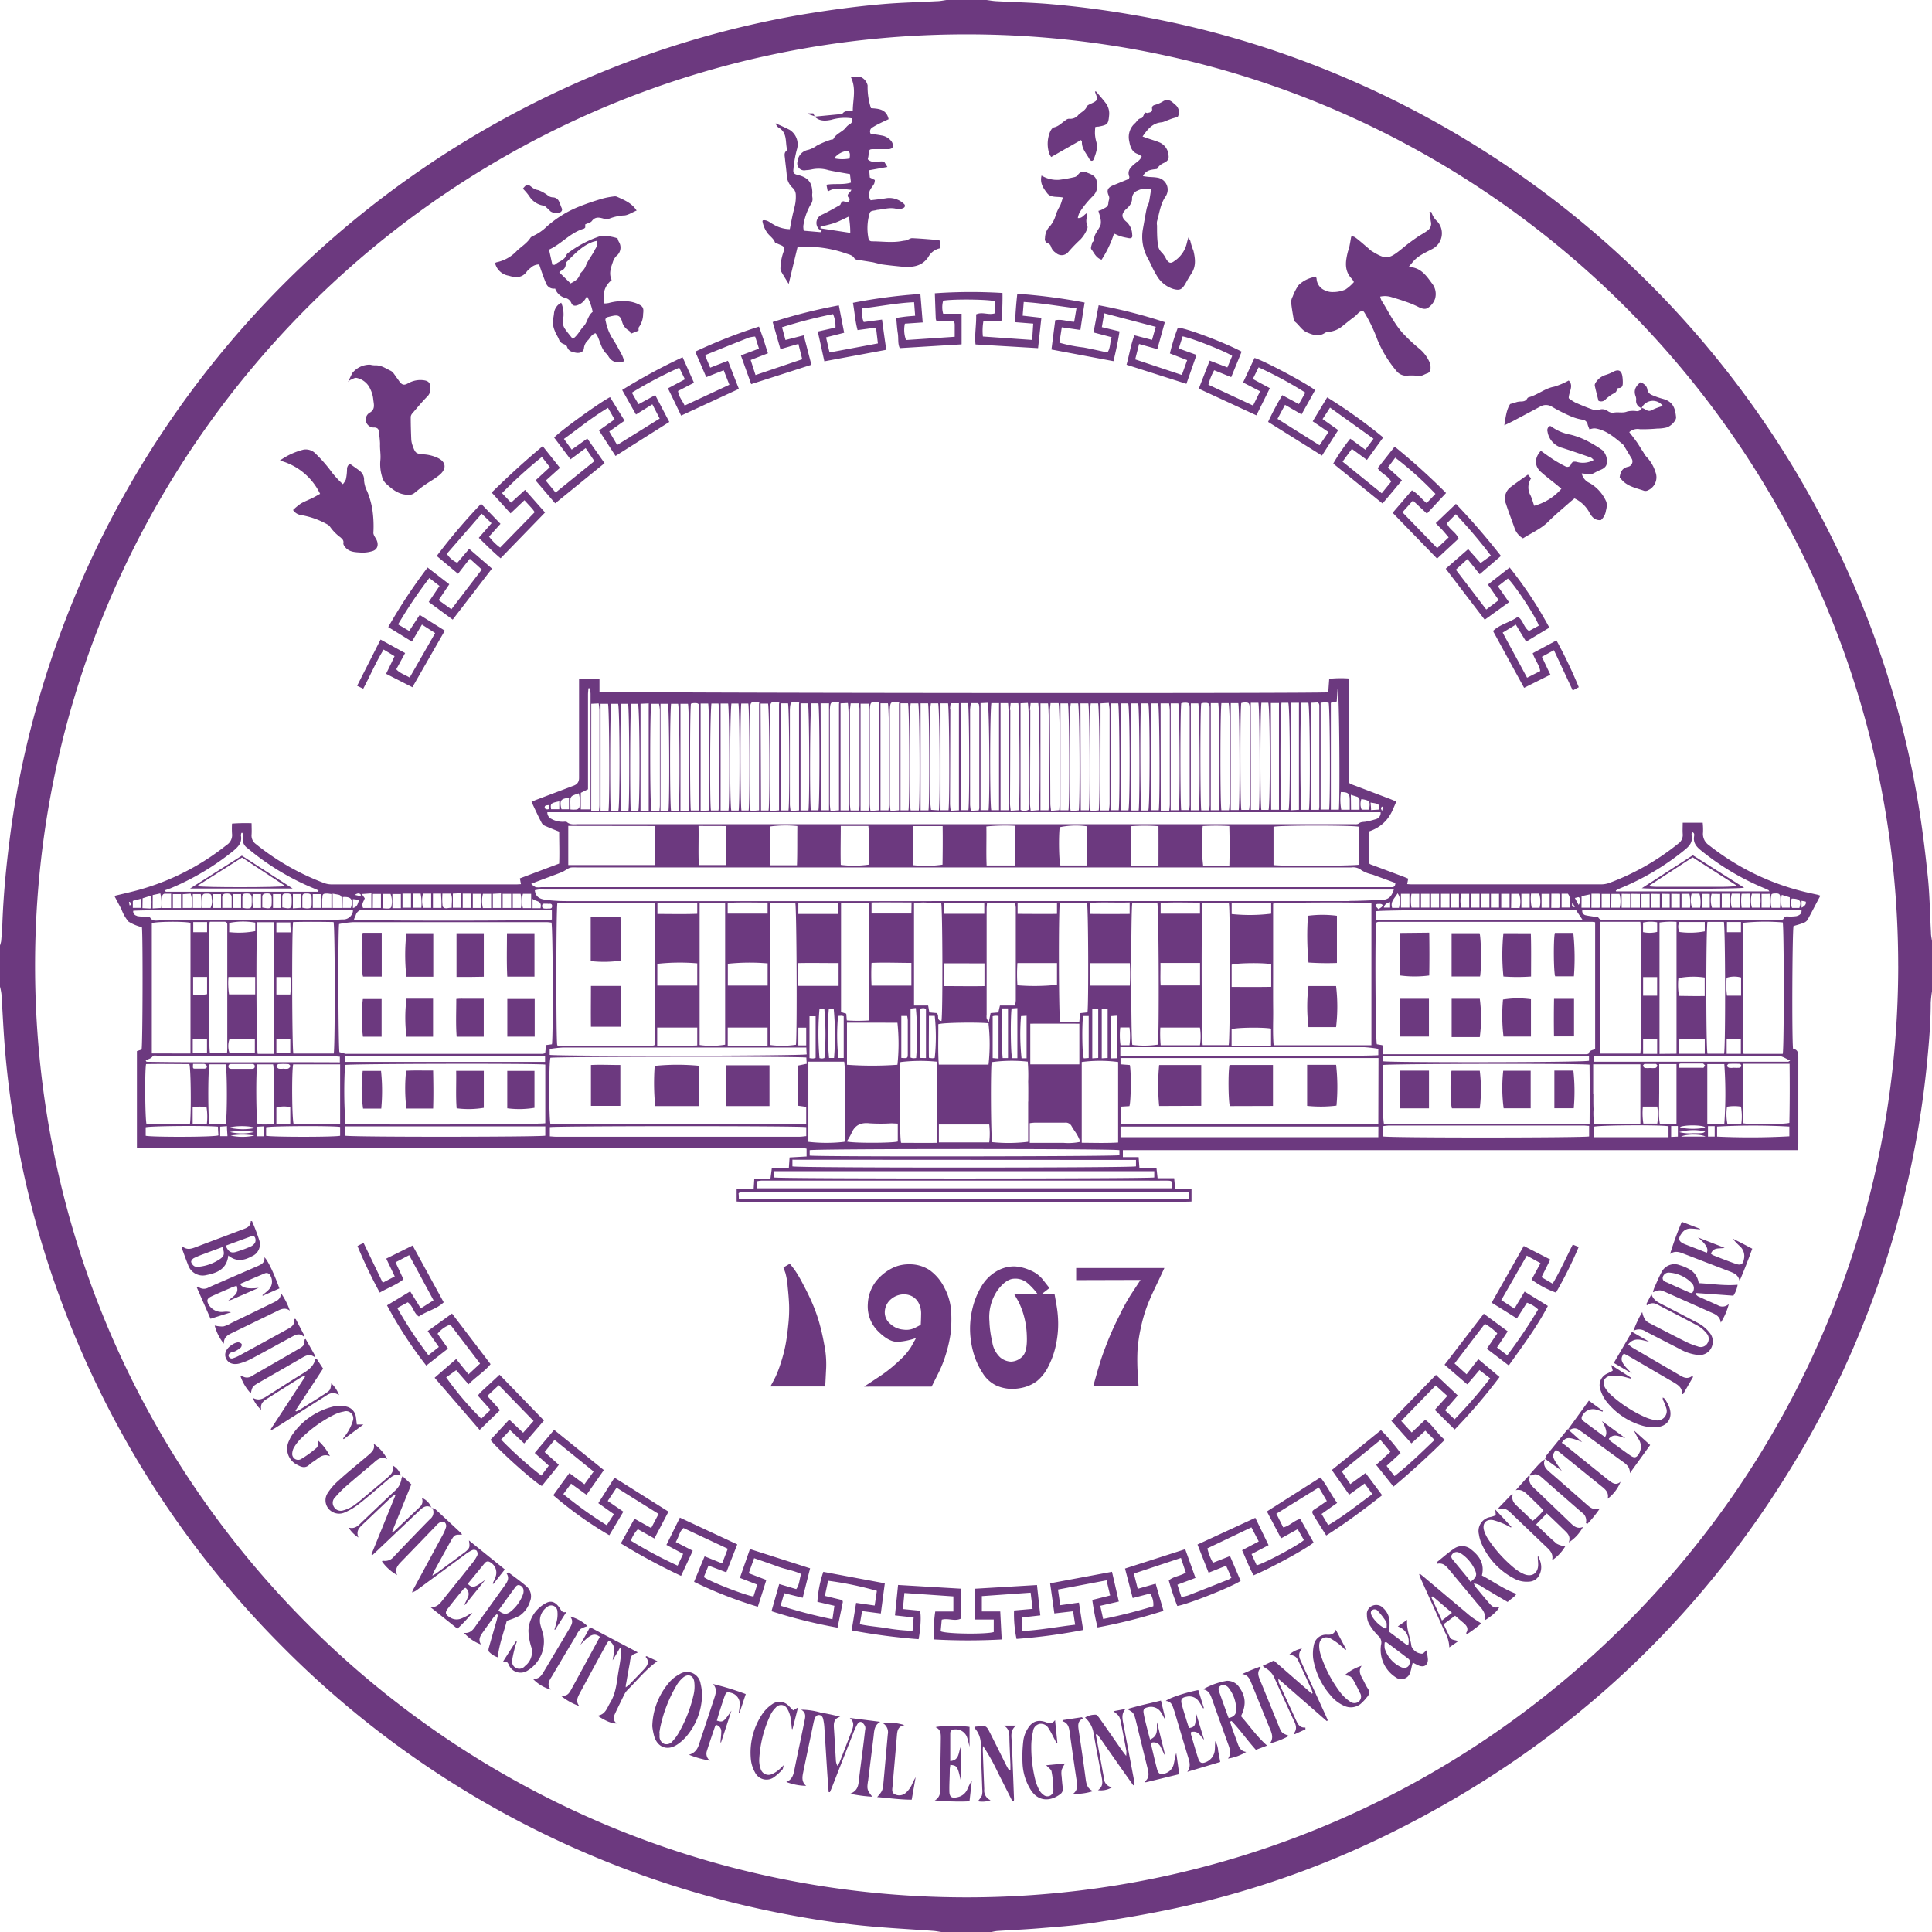
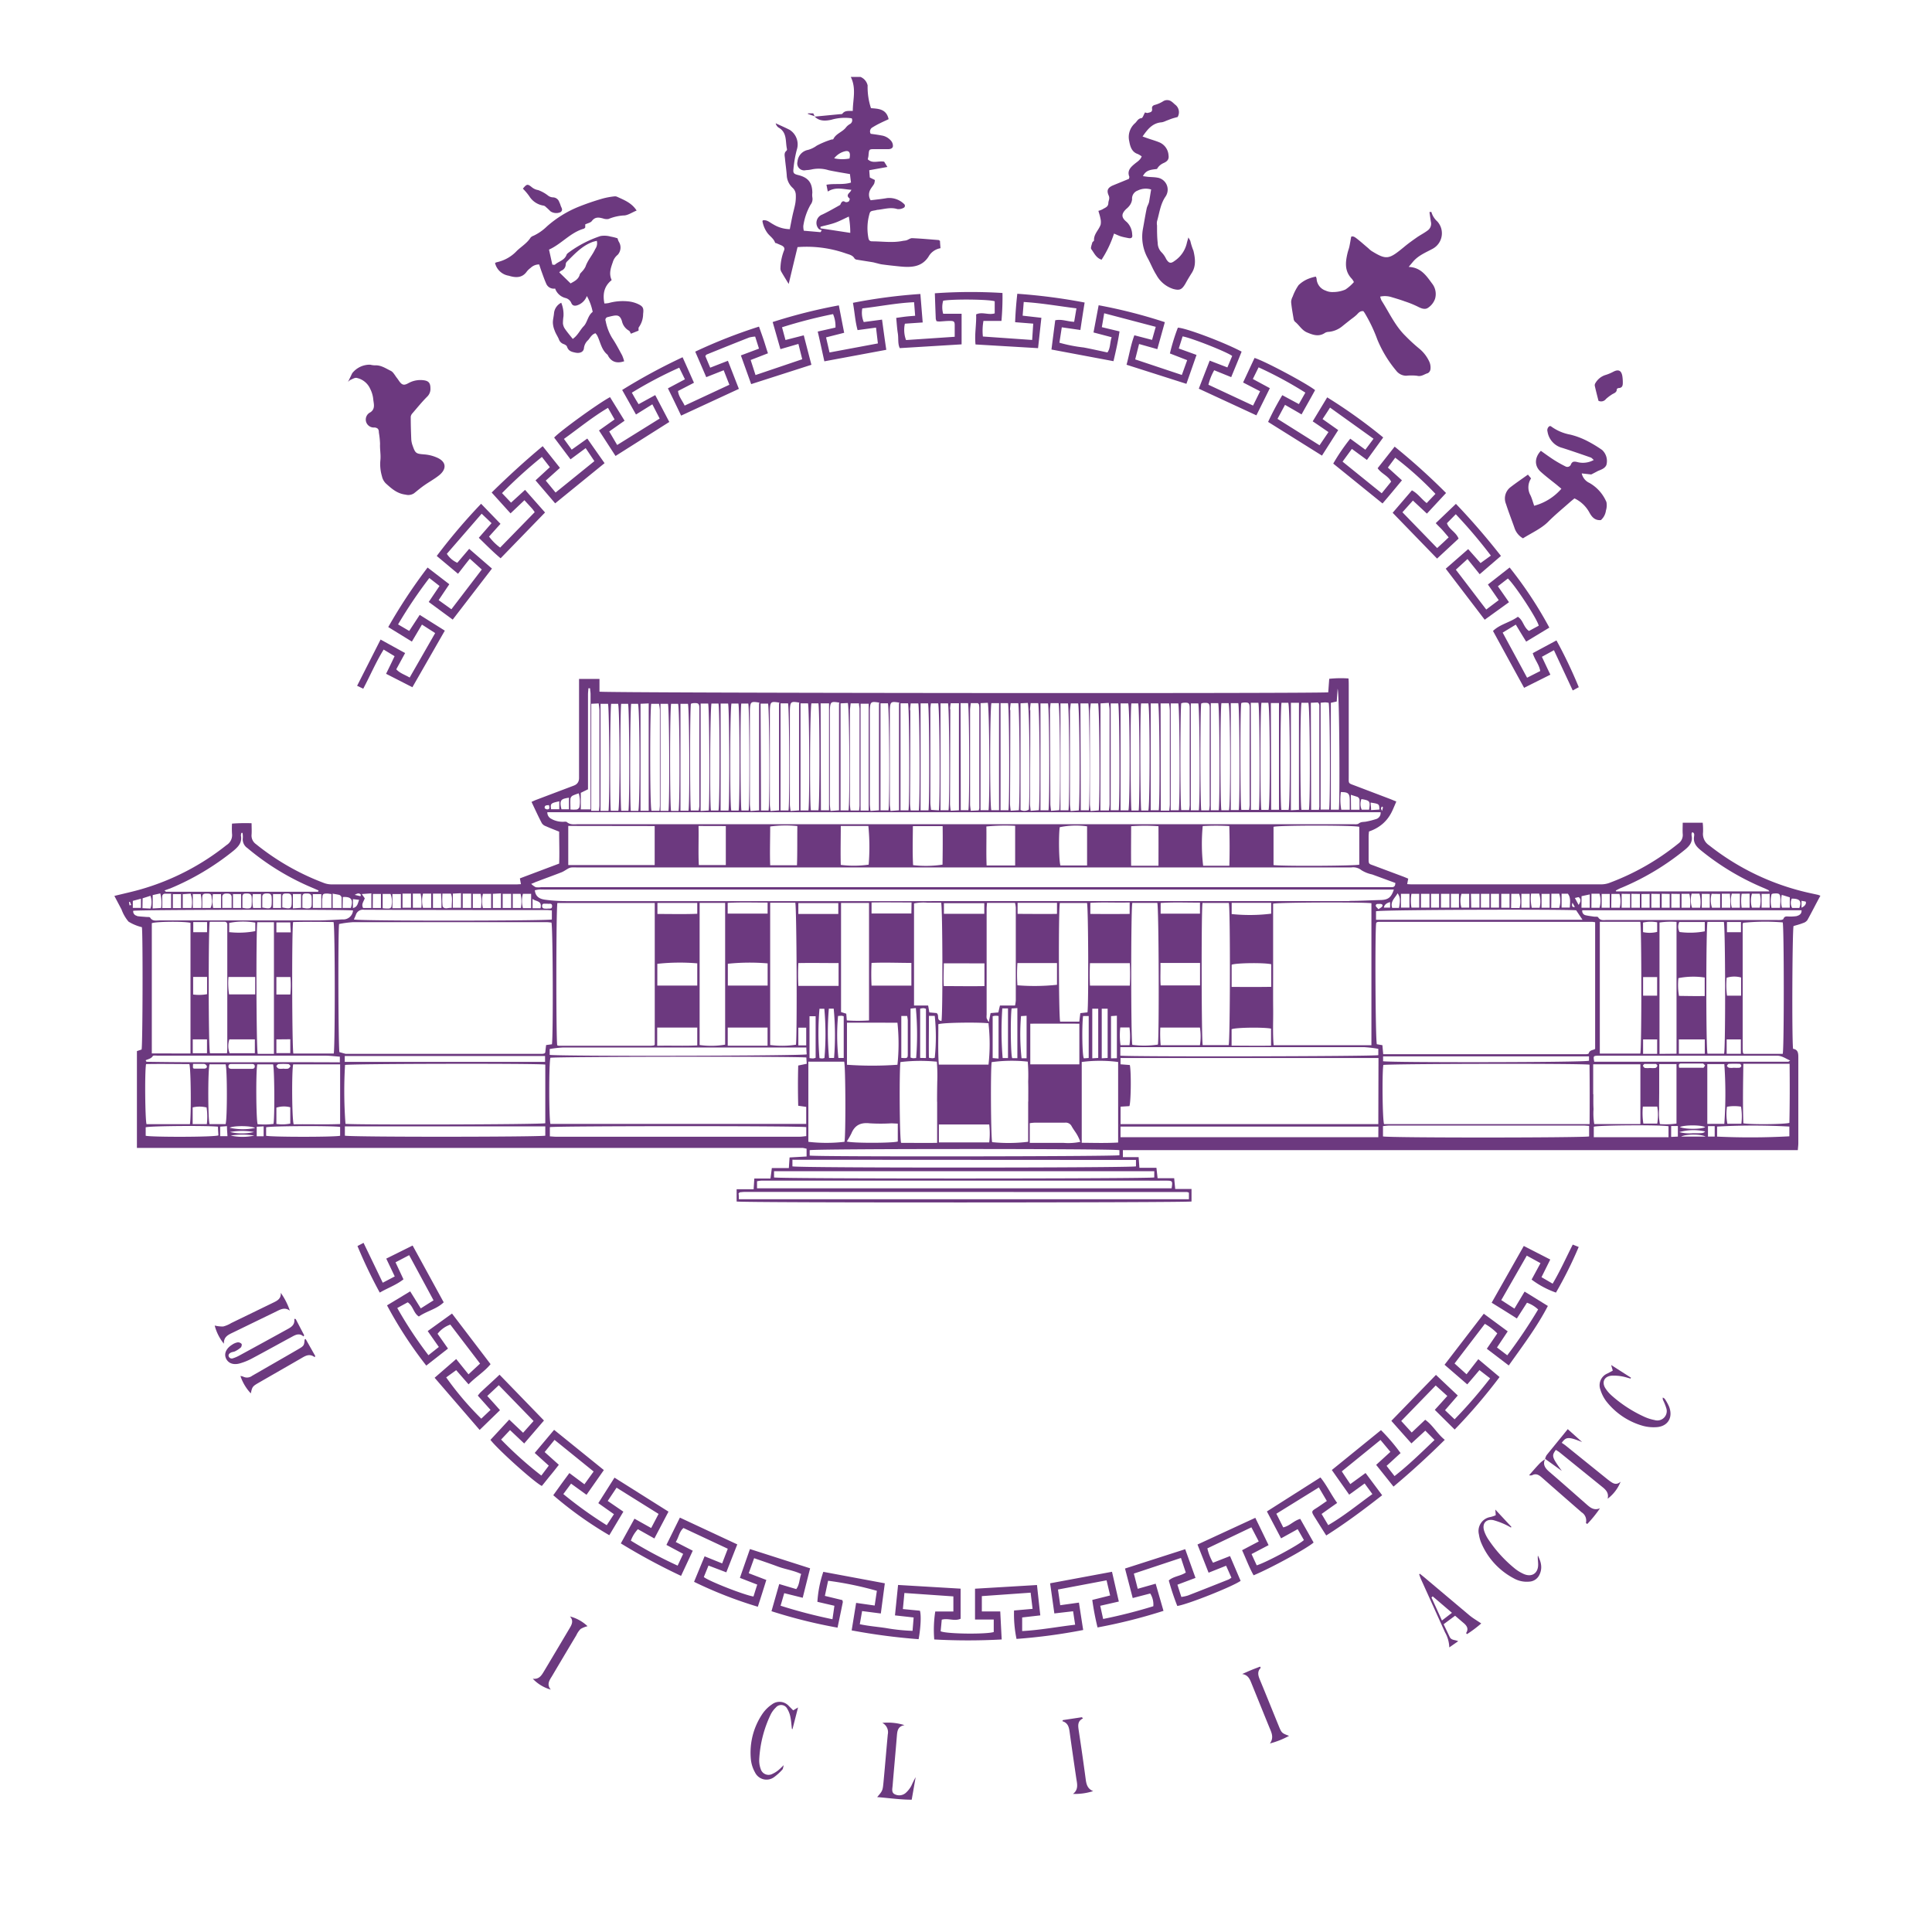
<svg xmlns="http://www.w3.org/2000/svg" width="773.24" height="773.27" fill="none">
-   <path fill="#6C397F" fill-rule="evenodd" d="M773.24 376.51v20.25a45 45 0 0 0-.51 4.61c0 7.69-.65 15.31-1.38 22.99a383.1 383.1 0 0 1-48.02 152.15c-39.84 69.71-95.81 122.29-167.92 157.71a367 367 0 0 1-89.33 30.42c-9.82 1.99-19.7 3.61-29.62 5.1-6.96 1-14.02 1.48-21.03 2.06-5.48.44-10.96.68-16.44 1.04-.76.1-1.52.25-2.26.43h-19.75c-1.16-.15-2.3-.39-3.4-.48-9.38-.68-18.72-1.14-28.12-2.08-11.83-1.19-23.58-3.08-35.26-5.43a384.9 384.9 0 0 1-197.68-106.77 383.8 383.8 0 0 1-88.94-140.25 375 375 0 0 1-17.49-66.24 365 365 0 0 1-4.63-39.39c-.31-4.93-.56-9.85-.88-14.79-.13-1-.32-1.99-.58-2.97V378.4c.19-.56.34-1.12.46-1.7.19-2.28.41-4.54.48-6.81.41-11.13 1.43-22.2 2.84-33.26 2-16.02 5.06-31.88 9.17-47.49C44.33 169.5 130.93 72.02 246.05 26.77a379.5 379.5 0 0 1 76.07-21.13c10.45-1.7 20.91-3.13 31.44-4.02 7.11-.6 14.24-.75 21.37-1.14 1.31 0 2.6-.31 3.91-.48h16.01c1.29.17 2.6.41 3.91.48 7.2.39 14.41.54 21.59 1.16 10.54.91 21.02 2.25 31.44 4.03 19.15 3.2 38.03 7.89 56.46 14C622.63 57.7 712.8 146.78 752.23 260.69a370.4 370.4 0 0 1 16.04 64.2c1.41 8.97 2.48 18.02 3.4 27.05.68 7.1.76 14.24 1.16 21.37-.02 1.07.24 2.13.39 3.2zm-13.53 10.07c0-204.77-165.27-372.05-371.35-372.83-207.2-.78-373.28 166.39-374.32 370.79C13 592.29 181.3 759.27 386.67 759.38c205.05.1 372.95-166.01 373.05-372.79z" />
  <path fill="#6C397F" fill-rule="evenodd" d="M409.72 120.91c-.15 1.97-.29 3.59-.43 5.43l7.5.85c-.48 4.29-.9 8.3-1.33 12.15l-25.03-1.48c-.44-4.1.41-8.03.24-12.03 2.42-1.16 4.88.37 7.44-.41v-4.83c-1.92-.78-16.62-.97-20.62-.24a9.45 9.45 0 0 0 0 5.22h7.37v12.25l-24.74 1.51c-.87-1.7-.46-3.85-.78-5.87s-.43-4.02-.65-6.23c1.46-.2 2.67-.39 3.9-.53s2.28-.2 3.68-.32c-.15-1.89-.27-3.51-.43-5.43-7.06.32-13.85 1.7-20.72 2.48-.35 1.84-.15 3.74.58 5.46l7.32-.97c.56 4.12 1.07 7.95 1.7 12.08l-24.79 4.61c-.87-3.93-1.7-7.86-2.65-11.91l7.1-1.6c.08-1.85-.25-3.69-.97-5.39a197 197 0 0 0-20.42 5.27c.46 1.7.89 3.28 1.38 5.1l7.32-1.87c1.02 3.93 2.01 7.76 3.06 11.79l-24.11 7.74c-1.33-3.74-2.67-7.45-4.12-11.49l7.25-2.72-1.53-4.82c-.81.04-1.61.17-2.4.37-5.68 2.23-11.35 4.51-17.02 6.81-.12 0-.2.22-.53.6.56 1.36 1.21 2.91 1.96 4.66l7.08-2.76c1.5 3.83 2.89 7.44 4.39 11.25l-23.12 10.7c-1.7-3.57-3.4-7.13-5.28-10.91l6.81-3.62-2.28-4.65c-6.53 2.92-12.87 6.26-18.97 10 .95 1.7 1.7 3.03 2.71 4.61l6.65-3.64 5.63 10.75-21.52 13.61-6.62-10.21 6.24-4.42-2.64-4.63c-6.24 3.69-11.71 8.2-17.63 12.44l3.11 4.29 6.24-4.44c2.37 3.4 4.63 6.62 6.91 9.85l-19.77 16.08-7.86-9.19 5.73-5.28c-1.07-1.39-2.06-2.67-3.18-4.1-5.59 4.52-10.92 9.35-15.96 14.48l3.61 3.81 5.61-5.11 8 9.05-17.78 18.33c-2.98-2.48-5.75-5.31-8.73-8.2l5.1-5.85c-1.29-1.26-2.5-2.4-3.96-3.79l-13.93 16.05a9.56 9.56 0 0 0 4.19 3.59l4.75-5.58 9.12 7.9-15.71 20.42-9.6-7.06 4.32-6.4-4.08-3.18c-4.54 5.93-8.72 12.13-12.51 18.56l4.46 2.62 4.2-6.43 10.05 6.31-12.98 22.65-10.53-5.38c1.14-2.31 2.23-4.53 3.4-7.05l-4.37-2.65c-3.15 5.11-5.36 10.38-8.17 15.67l-2.45-1.17 9.39-18.51 9.82 5.41-3.54 6.5c1.5 1.62 3.4 2.13 5.36 3.3l10.21-17.8-5.29-3.4c-1.36 2.31-2.62 4.42-4.03 6.81l-9.46-5.82a214 214 0 0 1 15.74-23.82l8.7 6.69c-1.48 2.19-2.82 4.19-4.27 6.36l5.1 3.66 12.16-15.91c-1.55-1.41-3.03-2.76-4.78-4.32-1.7 2.08-3.13 4-4.73 6.02l-8.51-7.13c5.5-7.3 11.43-14.28 17.75-20.89l7.76 8.03-4.58 5.1c1.25 1.68 2.75 3.17 4.44 4.41L214 204.99c-.3-.49-.64-.95-1-1.39-.99-1.11-1.99-2.16-3.11-3.4l-5.56 5.27-7.55-8.35c6.58-6.45 13.29-12.62 20.42-18.55l6.91 8.68-5.68 5.1 3.93 4.78 15.53-12.57-3.49-5.21-6.06 4.49-6.55-8.71c2.47-2.69 17.83-13.8 22.36-16.18l5.82 9.43-6.14 4.31 3.18 5.41 17.01-10.58-2.93-5.7-6.55 4.08-5.53-9.82c7.79-4.84 15.87-9.21 24.18-13.1 1.55 3.4 3.03 6.81 4.56 10.21l-6.38 3.3c.22 2.21 1.7 3.81 2.65 5.84l17.9-8.34-2.28-5.8-6.98 2.76c-1.46-3.4-2.89-6.72-4.41-10.21 8.28-3.9 16.8-7.25 25.52-10.02.68 1.92 1.31 3.66 1.89 5.39.58 1.74 1.05 3.4 1.7 5.29l-6.92 2.69 1.94 6.02 18.7-6.33c-.49-1.97-.99-3.91-1.53-6.13l-7.2 2.09c-1.04-3.61-2.02-7.1-3.11-10.85 8.68-2.79 17.53-5.02 26.49-6.67.73 3.79 1.41 7.3 2.13 10.97l-7.25 1.84 1.39 6.04 19.36-3.62c-.26-2.16-.48-4.07-.75-6.33l-7.38 1c-.99-3.59-1.16-7.18-1.86-10.92 8.91-1.75 17.92-2.93 26.99-3.54.32 3.86.61 7.49.93 11.4l-7.13.49c-.48 2.18-.32 4.46.46 6.55l19.48-1.31v-4.65c0-1.46-.36-1.7-1.89-1.7s-2.81.17-4.22.24a6.5 6.5 0 0 1-1.16-.14c-.14-.3-.24-.62-.31-.95-.14-3.4-.25-6.69-.37-10.21 9.01-.64 18.05-.68 27.07-.12.06 3.73-.08 7.46-.41 11.18h-7.21c-.36 2.06-.44 4.16-.22 6.24l19.72 1.38c.15-2.25.27-4.25.43-6.53l-7.25-.58c.14-3.73.43-7.42.87-11.38 9.05.64 18.05 1.81 26.95 3.51-.58 3.59-1.14 7.16-1.7 10.99l-7.44-1.07c-.32 2.09-.63 4.05-.95 6.16 3.18.91 6.43 1.54 9.72 1.91 3.15.6 6.28 1.31 9.49 1.99 1.24-1.7.94-3.91 1.7-6.09l-7.27-1.91 2.06-10.89c8.97 1.66 17.82 3.92 26.49 6.77-1 3.62-1.97 7.08-3.01 10.8l-7.3-2.06c-.53 2.13-1.02 4.05-1.55 6.16l18.67 6.23 2.13-5.92-6.91-2.69c.83-3.51 1.89-6.95 3.18-10.31 2.88 0 18.19 5.7 25.52 9.58-1.34 3.4-2.72 6.67-4.17 10.21l-6.81-2.76a23 23 0 0 0-2.31 5.8l17.87 8.34 2.82-5.72-6.81-3.52 4.58-9.82c3.93 1.16 20.89 10.21 24.23 12.88-1.7 3.15-3.54 6.33-5.41 9.72-2.26-1.33-4.34-2.52-6.62-3.83l-3.01 5.61 16.83 10.57 3.57-5.28c-2.21-1.51-4.18-2.88-6.31-4.3l5.8-9.6c7.82 4.85 15.31 10.21 22.42 16.05l-6.52 9-6.02-4.42-3.73 5.1L553 197.42l3.78-4.65c-1.21-2.38-3.9-3.16-5.41-5.38l6.81-8.63c7.18 5.81 14.05 12 20.57 18.55l-7.66 8.25-5.6-5.22-4.2 4.68 13.9 14.33 2.25-2.06c.75-.68 1.46-1.38 2.36-2.23-.9-1.05-1.7-2.01-2.5-2.91s-1.7-1.7-2.67-2.77l8.07-7.72c6.36 6.65 12.27 13.51 18.02 20.84l-8.51 7.32-4.88-6.08-4.66 4.27c4.07 5.31 8.03 10.51 12.16 15.94l5-3.76-4.32-6.25 8.69-6.81c6.01 7.53 11.33 15.58 15.89 24.06l-9.27 5.61a425 425 0 0 1-4.15-6.81l-5.26 3.2c3.28 6.09 6.48 11.91 9.77 18.05l5.26-2.67c-.39-2.59-2.21-4.49-2.99-7.16l9.49-5.1c3.32 6.07 6.3 12.32 8.93 18.72l-2.42 1.31-7.52-16.11-4.82 2.64c1.14 2.43 2.21 4.71 3.4 7.15l-10.52 5.26c-4.19-7.62-8.29-15.14-12.45-22.75 2.79-2.72 6.81-3.4 9.94-5.68 2.16 1.33 2.25 4.17 4.46 5.68l3.9-2.11c-.51-2.53-9.26-15.93-12.34-18.89l-4 3.11 4.44 6.38-9.72 7.01-15.59-20.42 8.98-7.84 4.95 5.58 4.13-2.98q-6.57-8.655-14.04-16.56l-3.54 3.59c.78 2.47 3.52 3.4 4.66 6.16l-8.61 8-17.78-18.33 7.71-8.98c2.36 1.24 3.74 3.4 5.91 5.1 1.21-1.29 2.38-2.5 3.51-3.69a135 135 0 0 0-16.1-14.48l-2.94 3.96 5.63 5.1c-2.62 3.13-5.1 6.18-7.78 9.26l-19.72-15.96c2.01-3.49 4.29-6.82 6.81-9.97l6.04 4.42 3.27-4.39-17.41-12.47c-1.05 1.7-1.97 3.06-2.98 4.59l6.26 4.42-6.5 10.21-21.56-13.49c1.7-3.67 3.6-7.24 5.68-10.7l6.64 3.57 2.59-4.59c-6.01-3.79-12.26-7.17-18.72-10.12l-2.3 4.66 6.81 3.68c-1.8 3.66-3.56 7.2-5.39 10.87l-23.05-10.67c1.41-3.66 2.84-7.33 4.36-11.23l7.08 2.72 1.92-4.58c-1.86-1.51-16.11-7.18-19.84-7.84-.49 1.55-1 3.15-1.53 4.85l7.1 2.57c-1.38 3.96-2.71 7.76-4.05 11.57l-23.96-7.64c1.09-4 1.7-7.96 3.13-11.79l7.08 1.84c.48-1.7.93-3.32 1.48-5.22l-20.64-5.43c-.34 2.02-.61 3.67-.94 5.56l7.08 1.7c-.6 4.07-1.5 8.03-2.42 11.91l-24.82-4.66c.49-3.88.99-7.78 1.51-11.71 2.64-.56 4.95.54 7.57.61.31-1.7.58-3.4.92-5.38-7.06-.87-13.85-2.11-21.13-2.55zM390.15 635.85l24.88-1.48c.41 3.84.85 7.84 1.33 12.15l-7.26.83v5.45c7.2-.39 14-1.7 21.2-2.54l-.82-5.39-7.5.87c-.58-4.15-1.11-8.01-1.7-12.06l24.77-4.61c.9 3.88 1.8 7.88 2.74 11.91l-7.44 1.7c.39 1.8.75 3.4 1.16 5.28 6.78-1.36 13.48-3.07 20.08-5.1.15-1.79-.28-3.58-1.24-5.1l-7.01 1.82-3.08-11.81 24.09-7.74 4.12 11.49-7.23 2.72c.53 1.7 1 3.17 1.57 4.9.88-.12 1.74-.3 2.59-.56 5.48-2.11 10.94-4.29 16.38-6.45.38-.21.73-.44 1.07-.7-.7-1.55-1.34-3.03-2.13-4.78l-7.01 2.79-4.44-11.28 23.14-10.69 5.31 10.94-6.81 3.57c.75 1.7 1.41 3.08 2.06 4.51 3.74-1.12 16.79-8.12 18.89-10.12l-2.5-4.36-6.64 3.68-5.67-10.77 21.42-13.61c2.5 3.03 4.24 6.81 6.7 10.21a688 688 0 0 0-6.23 4.41l2.65 4.47c6.26-3.62 11.72-8.13 17.68-12.42l-3.1-4.25-6.19 4.48c-2.37-3.4-4.65-6.58-6.94-9.87l19.67-15.96c2.85 2.85 5.47 5.93 7.84 9.19-1.91 1.7-3.67 3.4-5.6 5.1 1.05 1.38 2.06 2.65 3.18 4.1 5.73-4.48 10.77-9.46 16.01-14.45l-3.69-3.73-5.56 5.1c-2.71-3.03-5.33-5.97-8.03-9.03l17.85-18.39 8.73 8.25-5.1 5.89 3.83 3.64c5.05-5.19 9.8-10.67 14.22-16.4l-4.27-3.3c-1.7 2.01-3.25 3.83-4.88 5.72l-9.09-7.86 15.7-20.42 9.58 7.06-4.3 6.45 4.12 3.13a202 202 0 0 0 12.35-18.34 12.2 12.2 0 0 0-4.46-2.71l-4.05 6.31c-3.4-2.18-6.81-4.29-10.09-6.31l12.86-22.71 10.6 5.43-3.51 7.06 4.46 2.6c3.03-5.1 5.38-10.4 8.05-15.64l2.38.95c-2.65 6.27-5.69 12.37-9.1 18.26a36.2 36.2 0 0 1-9.75-5.21l3.56-6.57-5.49-3.01-10.21 17.8 5.27 3.4 4.07-6.81 9.31 5.75c-4.42 8.51-10.09 15.96-15.65 23.82l-8.78-6.69 4.18-6.14c-1.47-1.51-3.14-2.8-4.97-3.83l-12.13 15.86 4.8 4.32c1.57-2.02 3.05-3.9 4.71-6.04l8.51 7.15a222 222 0 0 1-17.97 21.01l-7.96-7.88c1.7-1.84 3.28-3.62 5.02-5.55l-4.65-4.2-13.8 14.21 4.2 4.61 5.39-5.1c3.1 2.18 4.78 5.58 7.84 8.03-6.62 6.55-13.34 12.71-20.52 18.72l-6.94-8.7 5.7-5.21-3.97-4.76-15.48 12.57c1.09 1.7 2.19 3.3 3.4 5.1l6.11-4.44 6.64 8.9c-7.3 5.72-14.55 11.13-22.38 16.1-.95-1.48-1.82-2.86-2.69-4.24l-2.23-3.57c-1.02-1.7-.92-1.96.68-2.96s2.84-1.92 4.48-3.03l-3.2-5.43-17.01 10.53c.94 1.82 1.82 3.61 2.76 5.46 2.62-.58 4.22-2.71 6.81-3.4l5.34 9.46c-2.67 2.38-17.22 10.31-24.01 13.12-1.79-3.17-3.03-6.59-4.61-10.04l6.67-3.51-2.94-5.65-17.63 8.42a21.3 21.3 0 0 0 2.26 5.75l6.81-2.67 4.24 9.92c-3.2 2.28-21.29 9.48-25.35 10.05-1.31-3.34-2.45-6.75-3.4-10.21 1.94-1.7 4.56-1.7 6.81-3.16-.63-1.87-1.24-3.74-1.94-5.85l-18.85 6.26c.49 1.92.99 3.86 1.55 6.09l7.18-2.04 3.13 10.87a216 216 0 0 1-26.39 6.64c-.9-3.63-1.6-7.31-2.11-11.01l7.15-1.79c-.51-2.14-.97-4.08-1.43-6.06l-19.45 3.68c.32 2.18.6 4.08.9 6.28l7.49-1.04c.58 3.73 1.11 7.25 1.7 10.96a226 226 0 0 1-26.68 3.57c-.78-3.74-1.11-7.56-.99-11.38l7.42-.65c-.27-2.28-.53-4.3-.78-6.48l-19.53 1.38v6.14h7.37c.19 3.69.37 7.39.58 11.21-8.99.49-18.01.49-27 0-.3-3.74-.17-7.49.41-11.2h7.25v-6.04l-19.6-1.36c-.2 2.18-.39 4.17-.61 6.43l6.81.66c.56 1.7.36 6.62-.51 11.4-8.99-.68-17.94-1.86-26.8-3.52.6-3.66 1.17-7.21 1.79-11.01l7.42 1.06c.32-2.13.61-4.03.88-5.89-6.4-1.82-12.92-3.17-19.52-4.03-.41 1.92-.83 3.88-1.29 6.06l7.03 1.7c0 .36.2.6.15.8-.66 3.3-1.36 6.59-2.11 10.21-8.95-1.6-17.78-3.8-26.44-6.58 1.04-3.66 2.04-7.15 3.1-10.87l6.81 2.02c1.36-1.82 1.21-3.95 1.97-6.04-3.06-1.46-6.35-1.87-9.39-3.01-3.05-1.14-6.16-2.18-9.44-3.32-.73 2.06-1.41 3.93-2.16 6.02l7.04 2.69c-1.12 3.62-2.19 7.03-3.4 10.72a169 169 0 0 1-25.52-9.97c1.41-3.4 2.81-6.81 4.22-10.21l7.03 2.84c.78-2.08 1.5-3.91 2.25-5.87l-17.73-8.3c-1.7 1.46-1.86 3.66-3.1 5.6l6.81 3.49c-1.55 3.4-3.06 6.57-4.68 10.07a248 248 0 0 1-24.11-13l5.46-9.89 6.69 3.74c1.02-1.94 1.97-3.74 2.96-5.65l-16.81-10.5-3.54 5.31 6.26 4.29-5.63 9.43a150.6 150.6 0 0 1-22.43-16.01l3.22-4.48c1.04-1.43 2.11-2.86 3.23-4.39l6.02 4.49 3.69-5.11-15.65-12.66-3.96 4.87 5.68 5.1c-1.14 1.46-2.23 2.88-3.4 4.27-1.17 1.4-2.23 2.81-3.4 4.2-2.74-1.24-17.41-14.36-20.57-18.44l7.52-8.12 5.55 5.27 4.19-4.7-13.92-14.33-4.61 4.31c1.7 1.87 3.3 3.64 5.1 5.68l-8.15 7.91-18.02-20.88 8.63-7.49 4.93 6.12 4.63-4.3-11.91-15.6c-2.02.71-3.79 1.98-5.1 3.67 1.33 1.87 2.67 3.78 4.17 5.92l-8.69 6.81a164.3 164.3 0 0 1-15.71-24.11l9.27-5.6 4.24 6.81 5.1-3.23c-3.25-6.04-6.43-11.91-9.75-18.07l-5.46 2.86 3.18 6.81c-2.88 2.28-6.21 3.4-9.49 5.31-3.3-6.05-6.28-12.27-8.92-18.63l2.43-1.28c2.59 5.36 5.05 10.47 7.69 15.96l4.8-2.52-3.4-7.13 10.55-5.24c4.17 7.59 8.27 15.11 12.44 22.73-2.82 2.74-6.81 3.49-9.94 5.68-2.16-1.33-2.23-4.18-4.46-5.68L159 523.5c3.72 6.58 7.88 12.89 12.47 18.89l4.17-3.3c-1.48-2.09-2.89-4.12-4.46-6.36l9.73-7.01 15.43 20.25c-2.48 3.06-5.94 5.1-8.81 8.08l-4.95-5.67-4 2.89c4.19 5.91 8.88 11.44 14.04 16.52l3.71-3.51-5.1-5.72c.46-.54.77-.99 1.16-1.36 2.5-2.35 5.1-4.68 7.54-7.01l17.78 18.34-7.91 9.19-5.67-5.36-3.57 3.79c5.02 5.17 10.4 9.99 16.1 14.41l2.98-3.96-5.63-5.1 7.76-9.24 19.91 16.1-6.94 9.9-6.18-4.47-3.1 4.17c5.51 4.53 11.32 8.7 17.37 12.47l2.89-4.41-6.26-4.42 6.48-10.21L267.55 605l-5.65 10.74-6.6-3.71a13.4 13.4 0 0 0-2.81 4.58 172 172 0 0 0 18.72 10l2.21-4.71-6.7-3.59 5.39-10.92 22.97 10.72c-1.45 3.66-2.86 7.27-4.39 11.18l-7.13-2.71-1.87 4.59c2.06 1.7 16.49 7.32 19.87 7.79.48-1.5.95-3.05 1.51-4.76l-6.94-2.69c1.36-3.95 2.67-7.67 4.02-11.54l24.08 7.71c-1 3.95-1.96 7.78-2.96 11.79l-7.4-1.84c-.49 1.7-.95 3.3-1.46 5.02 6.82 2.17 13.75 3.97 20.76 5.41.29-1.94.53-3.59.78-5.39l-6.81-1.58c.26-4.09 1.05-8.12 2.37-12l24.62 4.59c-.53 3.95-1.04 7.86-1.6 12.08l-7.5-.97c-.29 1.7-.58 3.4-.92 5.26 3.61.78 7.1 1.02 10.53 1.55 3.5.62 7.03.98 10.58 1.11.15-1.8.29-3.4.44-5.36l-7.47-.83 1.24-12.18 25.03 1.48v12.05c-2.48 1.12-4.93-.36-7.55.37-.14 1.55-.29 3.15-.44 4.63 2.3 1.11 18.26 1.26 21.25.31v-5h-7.49v-12.35zM326.18 46.66l10.06-.97c.32 0 .76 0 .9-.17 1.02-1.4 2.55-1.07 4.17-1.12 0-4.51 1.5-8.9-.8-13.61h3.88c1.46.59 2.52 1.87 2.86 3.4-.08 3.09.37 6.17 1.34 9.1 2.94.24 6.16.26 7.06 4.41-1.14.54-2.28 1.04-3.4 1.6-1.06.51-2.09 1.08-3.08 1.7-.88.47-1.21 1.56-.75 2.44.02.04.04.08.07.11 1.38.2 2.82.37 4.27.66 1.57.22 2.99 1.04 3.98 2.28.45.6.68 1.34.63 2.09-.14.82-1 1.12-1.85 1.11h-5.41c-2.26 0-2.28 0-2.5 2.37 0 .53-.19 1.07-.29 1.7 1.89 1.87 4.3.49 6.55.95l1.29 2.11-7.26 1.31c.08 1.14.15 1.97.22 2.91l2.02 1c-.02.5-.11 1-.27 1.48-.39.75-.99 1.4-1.41 2.14a4.15 4.15 0 0 0 0 4.49c2.11-.27 4.36-.48 6.57-.87 2.51-.26 5 .61 6.81 2.37.39.32.45.9.12 1.29-.1.12-.23.22-.38.27-.75.41-1.62.57-2.47.46-2.62-.82-5.1 0-7.66.29-.39 0-.77.15-1.16.22-2.14.36-2.04.37-2.55 2.38-.67 2.83-.73 5.77-.19 8.63.15.94.56 1.4 1.52 1.4 4.05 0 8.08.65 12.11-.15.55-.12 1.11-.12 1.62-.27.78-.25 1.55-.89 2.3-.85 3.51.15 7.01.48 10.52.75.14 0 .27.14.6.34 0 .87.12 1.86.19 2.93-2.03.35-3.8 1.6-4.8 3.4-2.76 4.25-7.06 4.34-11.47 3.9-2.38-.24-4.76-.49-7.15-.82-.89-.12-1.7-.41-2.65-.61-.37-.11-.74-.21-1.12-.27-2.08-.34-4.14-.65-6.21-1-.38-.02-.74-.19-1-.48-.73-1.33-2.09-1.56-3.4-2.01a47.4 47.4 0 0 0-19.41-2.55c-1.16 4.76-2.3 9.51-3.54 14.75-1.16-1.89-2.09-3.4-2.93-4.85-.28-.47-.41-1.02-.37-1.57.07-2.33.53-4.63 1.36-6.81.49-1 .12-1.7-.97-2.21l-1.91-.83c-.2-.1-.6-.1-.63-.24-.55-1.7-2.13-2.59-3.11-3.95-.98-1.37-1.64-2.95-1.94-4.61q0-.135.15-.39c1.7-.31 2.77.87 4.12 1.57 2.01 1.24 4.31 1.92 6.67 1.96.37-1.89.7-3.69 1.09-5.48s.85-3.3 1.14-4.99c.16-1.09.22-2.19.17-3.28a3.86 3.86 0 0 0-1.24-2.76 7.3 7.3 0 0 1-2.35-4.58c-.14-2.42-.53-4.83-.75-7.25-.1-1.06-.46-2.19.61-3.05.16-.17.24-.41.2-.65-.71-3.03.17-6.67-3.4-8.64-.56-.42-.96-1.02-1.12-1.7 1.87.88 3.79 1.7 5.62 2.64a6.9 6.9 0 0 1 2.84 7.93 47 47 0 0 0-1.36 7.83c-.19 1.58.27 1.92 1.94 2.33 3.98.99 5.6 3.03 5.63 7.13a6 6 0 0 0 0 1.7c.22 1.06-.03 2.16-.7 3.01-1.5 2.63-2.48 5.51-2.91 8.51-.02.65.05 1.29.2 1.92l6.69.58c.17-.24.32-.49.48-.75-.41-.19-.95-.27-1.23-.6a3.566 3.566 0 0 1 1.47-5.71c2.4-1.14 4.7-2.48 7.03-3.78.22-.12.29-.49.44-.75.42-.77.94-1.02 1.7-.48.48.13.99.04 1.4-.24.27-.2.48-1.07.34-1.17-1.55-1.21-.34-1.97.36-2.82q.21-.315.36-.66c-3.18-.17-6.21-1.33-9.44.7-.22-1.09-.36-1.8-.54-2.72 3.3-.6 6.55.14 9.82-.87-.15-1.17-.27-2.23-.42-3.4l-4.39-.75c-1.39-.26-2.77-.49-4.15-.8-2.25-.7-4.65-.8-6.96-.27-.69.14-1.39.22-2.09.24-1.48.4-3-.47-3.4-1.95-.13-.48-.13-.98 0-1.45a5.195 5.195 0 0 1 4.22-4.7c1.26-.35 2.44-.93 3.49-1.7a34 34 0 0 1 5.97-2.47c.22 0 .6 0 .66-.15 1.07-2.26 3.71-2.82 5.11-4.73.44-.53.97-.97 1.57-1.31a1.7 1.7 0 0 0 .68-2.28c-2.75-.4-5.55-.19-8.22.6-2.28.46-4.65.63-6.55-1.23l.14-.05zm2.21 44.09v.63l11.91 1.82c.01-2.19-.18-4.37-.58-6.52-2.03.92-3.73 1.84-5.53 2.48-1.8.65-3.9 1.07-5.8 1.58zm11.59-27.22c.49-2.37 0-3.4-1.82-2.98a7.88 7.88 0 0 0-4.3 2.81c2 .44 4.08.47 6.09.09l.03.09zM572.87 84.82a8.1 8.1 0 0 0 2.38 3.81c2.62 2.87 2.41 7.31-.45 9.93-.43.39-.9.72-1.4 1-2.79 1.51-5.79 2.69-7.9 5.22-.49.6-.99 1.16-1.7 2.04 5.1.22 7.21 3.79 9.61 6.99a6.79 6.79 0 0 1 .93 5.8 7.2 7.2 0 0 1-2.79 3.57c-1.16.83-2.62.32-3.98-.39a39.6 39.6 0 0 0-5.36-2.18c-1.7-.63-3.54-1.17-5.31-1.7a8.85 8.85 0 0 0-4.51-.2c.12.55.3 1.08.54 1.58 3.06 4.78 5.39 10.06 9.51 14.1 1.72 1.77 3.54 3.45 5.44 5.02a14.6 14.6 0 0 1 4.25 5.53c.35.86.48 1.8.39 2.72-.05.71-.45 1.35-1.07 1.7-1.43.37-2.53 1.51-4.39 1.02a20.6 20.6 0 0 0-4.3 0c-1.58-.03-3.06-.8-4-2.07-3.12-3.72-5.65-7.9-7.5-12.39-1.35-3.72-3.06-7.3-5.1-10.69-.16-.24-.33-.47-.51-.7-1.28-.14-1.91.65-2.62 1.4-.66.62-1.37 1.18-2.11 1.7q-1.92 1.5-3.81 3.03a10 10 0 0 1-5.29 2.16c-.52 0-1.04.14-1.5.39-2.48 1.7-4.83.85-7.23-.17-2.11-.9-3.13-2.98-4.83-4.3-.31-.35-.5-.79-.54-1.26-.37-2.19-.77-4.37-.97-6.57.03-.78.25-1.55.63-2.23.58-1.61 1.37-3.13 2.33-4.54 1.09-1.06 2.37-1.91 3.78-2.5 1.01-.41 2.06-.72 3.13-.94.15.27.26.56.32.87a5.31 5.31 0 0 0 3.59 4.73c.96.44 2.01.64 3.06.58 1.68 0 3.34-.34 4.88-1 1.26-.84 2.41-1.85 3.4-2.99-.21-.44-.47-.85-.77-1.24-3.1-3.17-2.65-6.81-1.7-10.69.2-.75.49-1.48.65-2.23.27-1.24.46-2.5.73-3.98.82-.41 1.62.27 2.3.78 1.57 1.22 3.05 2.57 4.58 3.84.38.39.8.74 1.24 1.06 6.11 3.76 6.99 3.4 13.19-1.7 1.6-1.33 3.3-2.54 5-3.73 1.4-.97 2.89-1.7 4.29-2.76a3.285 3.285 0 0 0 1.29-3.52c-.2-1.28-.37-2.57-.56-3.85l.75-.07zM247.16 95.37q.165.72.51 1.38c1.05 1.65.86 3.8-.46 5.24-.95.77-1.64 1.82-1.97 3-.83 2.35-1.6 4.59-.43 7.11-3.08 2.48-3.64 5.63-2.91 9.36.57-.01 1.14-.07 1.7-.17 2.57-.72 5.26-.94 7.91-.66 1.4.15 2.76.53 4.03 1.14 1.92.92 2.13 1.7 1.85 3.91 0 1.9-.6 3.74-1.7 5.29-.22.27-.09.87-.12 1.36l-3.06 1.23c-.22-.36-.42-1.04-.83-1.24a5.79 5.79 0 0 1-2.77-3.83c-.71-2.11-1.57-2.52-3.76-2.04-.61.12-1.23.29-1.84.44-.62.07-1.06.62-1 1.24.01.12.05.24.1.35a20.4 20.4 0 0 0 2.6 6.82c1.48 2.19 2.71 4.58 3.98 6.91.34.77.61 1.57.82 2.38-3.05 1.02-5.22.19-6.53-2.38-.02-.08-.06-.15-.1-.22-2.5-1.96-2.86-5.1-4.15-7.67-.2-.35-.44-.67-.72-.95-1.46.46-2.04 1.7-2.89 2.72-.93.81-1.53 1.93-1.7 3.15-.1 1.7-1.7 2.25-3.4 1.9-1.7-.34-2.81-.68-3.4-2.42-.14-.46-.87-.85-1.4-1.04a3.02 3.02 0 0 1-1.85-1.92c-.51-1.21-1.31-2.31-1.7-3.52-.42-.99-.65-2.05-.7-3.13 0-1.24.36-2.5.46-3.76.18-1.8 1.28-3.38 2.89-4.19.7 1.71 1.01 3.55.9 5.39-.14.95-.21 1.91-.22 2.88.08.78.35 1.53.8 2.18.92 1.34 1.99 2.59 3.13 4.03 2.04-1.41 2.91-3.57 4.39-5.1s1.62-4.25 3.59-5.72a21.5 21.5 0 0 0-2.33-6.35 6.18 6.18 0 0 1-3.69 3.66c-1.17.44-2.09.24-2.53-.85a3.42 3.42 0 0 0-2.35-2.01 5.92 5.92 0 0 1-4.13-3.78c-1.52.26-3.02-.57-3.59-2.01-.7-1.57-1.26-3.2-1.85-4.82-.34-.94-.63-1.87-.95-2.82-1.27-.01-2.49.48-3.4 1.36-.57.41-1.09.9-1.53 1.45-1.91 2.74-4.61 2.52-7.25 1.7a6.72 6.72 0 0 1-5.48-5.1c.25-.14.51-.25.78-.32 3.07-.67 5.87-2.28 8-4.59 1.8-1.7 4.07-3.05 5.46-5.26.32-.34.73-.59 1.17-.73 1.98-.94 3.8-2.2 5.36-3.74 3.71-3.28 7.94-5.92 12.52-7.79 3.26-1.31 6.58-2.44 9.95-3.4 1.5-.39 3.03-.67 4.58-.83.39-.04.79.04 1.14.22 2.82 1.28 5.75 2.42 7.71 5.46-1.9.75-3.64 2.04-5.34 1.97-2.04.15-4.05.63-5.94 1.41-.68.1-1.37.05-2.02-.17-1.7-.48-3.28-.82-4.63.99-.49.66-1.62.85-2.64 1.34v1.26c-.22.19-.37.41-.58.46-5.41 1.57-8.92 6.12-13.92 8.37.48 2.13.89 4.02 1.33 6.02.34 0 .85.17 1.05 0 1.51-1.35 3.83-1.7 4.65-3.97.2-.51.87-.88 1.36-1.26 3.74-2.69 7.87-4.79 12.25-6.23 1.36-.22 2.76-.14 4.08.24.92.16 1.83.39 2.72.68zm-8.32 1.02c-.65.17-1.09.26-1.51.39-4.37 1.55-7.37 4.9-10.53 8.03-.24.31-.38.69-.39 1.09a2.72 2.72 0 0 1-1.8 2.45c-.3.17-.56.39-.77.66l4.53 4.42c1.45-.83 3.15-1.56 3.69-3.61.1-.39.54-.7.82-1.07a8 8 0 0 0 1.46-2.04c.87-2.59 2.77-4.58 3.88-7.03.7-.95.93-2.16.63-3.3zM460.73 75.84c-1.8-.56-3.74-.4-5.43.44a3.4 3.4 0 0 0-2.21 3.51c-.1.9-.45 1.76-1 2.48-.38.5-.82.95-1.31 1.34-2.04 1.97-2.11 3.4.17 5.24a7.2 7.2 0 0 1 2.18 4.99c.24 1.29-.34 1.7-1.62 1.43-.97-.2-1.96-.37-2.89-.66-.94-.29-1.7-.7-2.76-1.12-1.19 3.69-2.86 7.2-4.98 10.45-2.23-.73-2.96-2.7-4.1-4.2-.39-.49.15-1.7.38-2.64.08-.34.71-.61.7-.9-.14-2.55 1.94-4.15 2.65-6.31.15-.84.12-1.7-.1-2.52-.17-.99-.51-1.94-.8-2.98.59-.15 1.16-.37 1.7-.65.94-.61 2.2-.88 2.28-2.4 0-1.02.7-1.82.15-3.06-.97-2.16-.32-3.25 1.87-4.15l6.21-2.54c.09-.41.24-.66.17-.85-.94-2.37.48-3.79 2.06-5.1 1.02-.87 2.3-1.51 2.89-3.05-.49-.37-1.02-.69-1.58-.95-2.47-.82-3.05-3.15-3.4-5.1a7.35 7.35 0 0 1 2.35-7.27c.76-.7 1.16-1.84 2.52-1.99.51 0 .88-1.34 1.43-2.26.29 0 .75.29 1.12.17.8-.24 1.92-.2 1.7-1.7-.12-.82.32-1.33 1.29-1.55 1.12-.32 2.2-.8 3.18-1.43 1.09-.68 2.51-.58 3.49.26.46.31.82.73 1.24 1.07a3.79 3.79 0 0 1 1.04 4.99c-.71.2-1.55.39-2.33.66s-1.55.6-2.33.88c-.54.27-1.11.47-1.7.58-3.68.27-5.63 2.74-7.67 5.68l1.7.61c1.7.61 3.59 1.11 5.29 1.85 1.98.96 3.28 2.91 3.4 5.1.24 1.48-.41 2.38-1.94 3.05q-1.8.8-2.67 2.38c-2.08.31-4.37.24-5.63 2.88.82.12 1.48.22 2.13.29 1.17.1 2.37.09 3.51.29 2.67.33 4.56 2.77 4.22 5.43-.1.77-.38 1.51-.82 2.16-2.08 3.03-2.42 6.53-3.4 9.87-.1.56-.1 1.14 0 1.7 0 2.33 0 4.68.27 6.98 0 1.49.62 2.91 1.7 3.93.7.75 1.27 1.61 1.7 2.54 1.07 1.7 1.82 1.9 3.4.7 2.43-1.64 4.15-4.14 4.83-6.99.14-.68.37-1.34.66-2.38.39.8.8 1.26.83 1.7.31 1.25.7 2.47 1.19 3.66.7 3.01 1.12 6.12-.75 8.98-.85 1.34-1.7 2.74-2.43 4.1-1.45 2.45-2.3 2.91-4.95 2.18-2.88-.94-5.29-2.95-6.72-5.62-1.28-2.01-2.16-4.25-3.27-6.36-2.08-3.6-2.84-7.81-2.13-11.91.51-2.76.95-5.55 1.53-8.3.17-.9.75-1.7.95-2.62.29-1.57.51-3.16.83-4.97zM139.27 152.88c.61-1.24 1.16-2.38 1.7-3.52 1.74-2.2 4.4-3.46 7.2-3.4.61.16 1.23.24 1.86.26 2.5-.15 4.42 1.28 6.5 2.26.47.3.86.69 1.16 1.16.39.48.7 1.04 1.09 1.53.78.95 1.43 2.35 2.45 2.7 1.02.36 2.13-.56 3.18-.99 1.61-.68 3.37-.92 5.1-.7 2.09.25 2.77 1.17 2.76 3.28.07 1.24-.41 2.45-1.31 3.3-2.09 2.09-3.96 4.41-5.89 6.65-.37.38-.61.87-.68 1.4 0 3.04.09 6.11.22 9.14.07.86.27 1.71.58 2.52 1.07 3.06 1.41 3.13 4.66 3.4 1.86.14 3.67.62 5.36 1.41 3.79 1.82 3.4 4.85.17 7.23-1.8 1.38-3.79 2.47-5.65 3.78-1.39.97-2.69 2.08-4.01 3.13-1 .66-2.24.86-3.4.54-3.4-.39-5.68-2.47-7.98-4.56a5.75 5.75 0 0 1-1.48-2.82c-.6-2.04-.82-4.18-.63-6.3.26-2.18-.24-4.44-.12-6.64-.06-1.52-.22-3.04-.48-4.54 0-1.21-.34-1.84-1.7-2.01a3.2 3.2 0 0 1-3.52-2.84 3.21 3.21 0 0 1 1.82-3.23c2.14-1.43 1.29-3.52 1.14-5.38-.15-1.38-.56-2.73-1.19-3.97a7.62 7.62 0 0 0-5.44-4.42c-.77-.15-1.7.48-2.55.82-.34.22-.64.49-.9.8zM636.83 189.89l-3.78-.42c.37 1.68 1.51 3.1 3.08 3.81 3.05 1.73 5.44 4.42 6.81 7.66.21 1.13.14 2.3-.2 3.4a6.2 6.2 0 0 1-2.01 3.81c-2.55.24-3.76-1.43-4.73-3.25a13.24 13.24 0 0 0-5.85-5.43c-.6.49-1.21.97-1.79 1.48-2.93 2.6-5.99 5.1-8.73 7.86s-6.69 4.49-10.09 6.64a7.44 7.44 0 0 1-3.4-4.17c-1.12-3.2-2.37-6.36-3.4-9.58a5.7 5.7 0 0 1 1.7-6.64c2.2-1.7 4.54-3.3 7.08-5.1.51.6.85 1.02 1.26 1.51a6.5 6.5 0 0 0-.22 6.81c.58 1.26.94 2.62 1.46 4.14 4.23-1.13 8.02-3.5 10.89-6.81l-2.04-1.7c-2.13-1.7-4.37-3.4-6.36-5.21-2.47-2.33-2.33-5.62.19-8.27 1.7 1.22 3.49 2.52 5.31 3.69 1.5.95 3.05 1.82 4.64 2.6.77.36 1.68.03 2.04-.74.03-.06.05-.13.07-.19.53-1.14 1.24-1.12 2.3-.92 2.28.66 4.73.38 6.81-.78-.51-.43-.83-.87-1.26-1-3.74-1.31-7.49-2.6-11.26-3.81a7.99 7.99 0 0 1-5.99-6.55c-.25-.82.08-1.71.8-2.18h.49c2.31 1.72 4.99 2.89 7.83 3.4 2.49.61 4.89 1.54 7.15 2.74 1.93 1.01 3.8 2.15 5.58 3.4a5.99 5.99 0 0 1 1.7 6.04c-.63 1.4-2.09 1.82-3.4 2.38-.8.44-1.6.85-2.65 1.38z" />
-   <path fill="#6C397F" fill-rule="evenodd" d="M657.01 163.33a2.935 2.935 0 0 1-2.18-3.2c.04-.55-.04-1.1-.24-1.62-.87-2.4.15-4.05 2.01-5.53 1.43.66 2.55 1.38 2.76 3.16.22.8.78 1.47 1.53 1.84 1.55.7 3.17 1.27 4.82 1.7 4.12 1.19 4.75 4.03 5.1 7.26.15 1.41-2.18 3.79-3.96 4.19-1.14.26-2.31.4-3.49.39-2.31.21-4.62.3-6.94.27-1.55-.32-3.16.11-4.34 1.16 1.02 1.33 2.04 2.6 2.98 3.93s1.7 2.74 2.65 4.12c.32.6.69 1.17 1.12 1.7 1.72 1.74 2.99 3.86 3.71 6.19a5.703 5.703 0 0 1-2.93 7.32c-.46.27-1.01.35-1.53.24-3.2-1.14-6.7-1.7-9.09-4.51-.26-.29-.51-.58-.75-.89.29-2.09.94-3.73 3.4-4.24a2.184 2.184 0 0 0 1.3-3.41c-1-1.7-2.03-3.4-3.05-5.1-.12-.2-.28-.38-.46-.53-3.25-2.67-6.4-5.5-10.75-6.28a4.4 4.4 0 0 0-1.14 0c-.47.09-.94.2-1.4.34-.26-.66-.53-1.26-.71-1.89-.18-1.1-1.1-1.93-2.21-1.99-1.77-.3-3.48-.83-5.1-1.58a66 66 0 0 1-6.89-3.52 4.53 4.53 0 0 0-4.83-.1l-10.84 5.77c-1 .53-2.04 1-3.49 1.7.54-3.28.83-6.18 2.33-8.51l2.76-.82c.43-.11.87-.17 1.31-.19 1.09 0 2.18-.09 2.79-1.24.12-.21.3-.36.53-.44 3.61-.94 6.47-3.59 10.21-4.25 2.03-.62 3.99-1.45 5.85-2.48 2.13 2.18 0 4.53 0 7.08.8.64 1.66 1.21 2.55 1.7 2.35 1.05 4.73 2.06 7.16 2.88.99.19 2 .15 2.98-.1 1-.19 2.05.03 2.88.63.67.52 1.5.78 2.35.71 1.8-.43 3.62.27 5.46-.48 1.26-.29 2.55-.34 3.83-.15.88.05 1.69-.46 2.04-1.26 1.36.14 2.33 1.87 4.08.8 1.39-.67 2.84-1.21 4.34-1.6a4.923 4.923 0 0 0-6.88-1.15c-.7.5-1.27 1.18-1.62 1.97zM117.28 204.12c.96-.94 2-1.8 3.1-2.57 1.58-.92 3.4-1.58 4.99-2.4.88-.43 1.7-.95 2.74-1.5a24.95 24.95 0 0 0-16.1-13.32 28.2 28.2 0 0 1 9.46-4.37c1.83-.31 3.69.33 4.93 1.7a57 57 0 0 1 6.67 7.72c1.28 1.57 2.67 3.04 4.15 4.41.5-.57.91-1.22 1.21-1.92.3-1.37.45-2.77.46-4.17 0-.84.43-1.62 1.16-2.06 1.45 1.04 2.84 1.96 4.15 3.01 1.03.89 1.59 2.21 1.51 3.57.11 1.55.54 3.06 1.26 4.44.93 2.27 1.61 4.64 2.03 7.06.48 3.15.63 6.35.44 9.53 0 .8.65 1.7 1.09 2.47 1.17 2.11.66 4.2-1.43 4.83-1.49.48-3.06.68-4.63.6-2.11-.15-4.39-.12-6.04-1.85-.48-.51-1.09-1.33-1-1.89.22-1.21-.48-1.7-1.17-2.35a18.3 18.3 0 0 1-4.25-4.36c-.29-.35-.65-.64-1.06-.85-3.3-1.86-6.91-3.12-10.65-3.74a4.57 4.57 0 0 1-3.01-1.99zM172.68 603.47c.6.13 1.18.36 1.7.68 3.4 3.13 6.81 6.31 10.21 9.49.15.14.19.39.29.61-2.82-.14-3.04 0-4.51 2.59-2.21 3.96-4.41 7.96-6.58 11.91-.24.44-.39.95-.77 1.85.53-.26 1.05-.55 1.55-.87l11.16-8.25.56-.43c1.7-1.46 1.84-1.82 1.38-4.54l14.38 11.62-4.59 5.8-.27-.17c.39-.9.85-1.79 1.16-2.72.76-2.06 0-4.38-1.84-5.58-.9-.66-1.7-.78-2.49.12-2.28 2.77-4.53 5.56-6.81 8.3 2.01 2.06 2.94 1.34 6.98-1.57l-8.08 10.01-.25-.14c.47-.87.89-1.76 1.28-2.67.81-1.37.43-3.14-.88-4.05-.32.18-.62.4-.89.66-2.02 2.48-4.07 4.97-6.02 7.52-1.38 1.7-1.16 2.59.78 3.71a4.82 4.82 0 0 0 4.51.41c.8-.32 1.58-.69 2.33-1.11.67-.44 1.37-.82 2.09-1.16a65.5 65.5 0 0 1-5.99 6.36l-10.74-8.59c2.91.14 4.12-1.99 5.53-3.74 3.74-4.64 7.49-9.29 11.18-13.95.8-.96 1.48-2.02 2.03-3.15.17-.65.03-1.34-.38-1.87-.51-.32-1.15-.37-1.7-.14-.98.47-1.91 1.04-2.77 1.7l-19.14 14.09c-.64.53-1.39.91-2.19 1.11.26-.58.49-1.21.8-1.7 3.83-7.11 7.67-14.21 11.5-21.3.58-1.02 1.03-2.11 1.36-3.23.12-.66-.09-1.33-.56-1.8-.6-.28-1.3-.28-1.9 0-.65.39-1.23.9-1.7 1.5-4.59 4.73-9.14 9.49-13.75 14.21-1.46 1.5-2.76 2.99-1.7 5.41a19 19 0 0 1-6.06-5.46c.1-.1.22-.32.29-.31a4.55 4.55 0 0 0 4.53-1.7c4.76-5 9.54-9.99 14.38-14.91a3.407 3.407 0 0 0 .87-4.59l-.24.03zM416.86 70.26c2.12 1.29 4.59 1.88 7.06 1.7q3.135-.39 6.21-1.11c.52-.14.99-.46 1.31-.9a2.71 2.71 0 0 1 3.73-.82c1.7.68 3.4 1.24 3.76 3.4.68 2.19.01 4.58-1.7 6.11a38 38 0 0 0-5.11 6.31c-.36.73-.62 1.51-.75 2.31 1.79.19 2.36-1.28 3.66-1.99.1.43.14.87.1 1.31a4.93 4.93 0 0 0 0 3.66c.19.43.19.93 0 1.36a13.1 13.1 0 0 1-2.72 4.25c-1.74 1.6-3.39 3.31-4.93 5.1a3.394 3.394 0 0 1-4.8.34c-.05-.04-.09-.08-.13-.12a4.52 4.52 0 0 1-1.94-2.52 2 2 0 0 0-1.21-1.28c-.88-.26-1.4-1.18-1.16-2.08.01-1.48.5-2.91 1.38-4.1 1.42-1.45 2.43-3.25 2.94-5.21.47-1.33 1.07-2.6 1.79-3.81.41-.97.68-2.01 1.05-3.13-2.3-.48-4.83.19-6.28-1.7s-3.05-4-2.26-7.11zM331.65 717.2c-.22-3.03-.46-6.04-.65-9.07-.37-5.72-.71-11.42-1.09-17.13-.08-.94-.21-1.87-.41-2.79-.17-.88-.58-1.7-1.58-1.8s-1.57.6-1.87 1.48c-.31.88-.39 1.36-.54 2.04-1.34 6.45-2.71 12.88-4.03 19.33-.39 1.91-.75 3.86 1.17 5.48-2.72-.04-5.42-.57-7.96-1.55 2.43-.94 2.88-2.96 3.3-5.1 1.26-6.31 2.65-12.57 3.9-18.87.34-1.7 1.05-3.64-1.24-4.95 2.63.02 5.24.4 7.76 1.14 2.59.44 5.1.95 7.88 1.7-2.65.73-2.65 2.62-2.52 4.66.29 4.22.51 8.51.77 12.68.02.81.24 1.61.65 2.31.31-.47.59-.96.83-1.46 1.6-4.08 3.2-8.18 4.77-12.27.73-1.87 1.36-3.73-.68-5.46l12.18 1.55c-2.55 1.48-2.4 3.93-2.69 6.19-.7 5.68-1.41 11.35-2.11 17.02 0 .15 0 .31-.08.46-.48 3.27-.39 3.62 1.7 6.3-2.97-.16-5.92-.56-8.83-1.19 3.22-1.26 3.27-3.61 3.54-5.95.77-6.53 1.7-13.05 2.43-19.58.13-.45.13-.93 0-1.38-.27-.68-.74-1.28-1.34-1.7-.82-.43-1.5.27-1.89.99-.56 1.03-1.05 2.1-1.46 3.2-2.85 7.21-5.68 14.43-8.51 21.66-.27.72-.6 1.41-.9 2.13l-.48-.03zM250.44 675.31c.46-.31.91-.65 1.34-1 1.97-2.03 3.93-4.05 5.87-6.11 1.39-1.48 2.52-3.06.71-5.1l.39-.27 4.34 2.03c-4.71 3.4-8.08 7.69-11.91 11.48-.54.55-1 1.19-1.34 1.89-1.16 2.31-2.26 4.65-3.4 6.99-.7 1.51-1.51 3.06.37 4.54-1.7.17-4.25-.87-7.66-3.08 3.22-.49 3.78-3.17 5.1-5.29 2.45-4.05 2.59-8.66 3.4-13.1.32-1.7.6-3.56.82-5.34.14-1.04.14-2.09.19-3.15l-.58-.2c-.95 1.7-1.91 3.27-2.88 4.9.31-2.76 1.85-5.7-1.53-7.91-.44.66-.82 1.16-1.11 1.7-3.49 6.4-6.97 12.8-10.43 19.21-.05.07-.09.14-.12.22-.83 1.6-1.7 3.22-.15 5.1a24.5 24.5 0 0 1-7.2-3.98c.39 0 .77-.15 1.16-.19 1.45-.14 2.11-1.24 2.72-2.33 2.04-3.71 4.07-7.44 6.09-11.15l5.46-10.07c-2.31-1.7-3.93-.99-7.81 3.2.61-1.16 1.21-2.31 1.84-3.4s1.28-2.31 2.02-3.66c6.41 3.4 12.74 6.72 19.16 10.11-.94.48-1.92.68-2.43 1.29-.42.74-.67 1.58-.71 2.43-.54 2.93-1.06 5.85-1.57 8.8-.14.24-.12.68-.17 1.45zM438.66 36.6c1.33 1.58 2.72 3.1 3.95 4.75a6.9 6.9 0 0 1 1.29 4.8c-.32 3.61-.63 3.83-4.34 4.54-.29 0-.61 0-1.19.14-.1.89-.15 1.79-.14 2.69.06 1.09.24 2.18.54 3.23.73 2.45-.2 4.65-.95 6.81-.36 1.05-1.29 1.09-1.87 0-1.16-2.16-3.03-4.03-2.94-6.81 0-.19-.19-.39-.36-.71l-5.99 3.4-5.94 3.4c-.34-.46-.62-.96-.82-1.5-.93-2.93-.75-6.1.51-8.9.31-.6.83-1.34 1.38-1.46 2.01-.43 3.27-1.96 4.85-2.98.34-.29.78-.46 1.23-.48 1.43.18 2.85-.41 3.74-1.55 1.12-1.14 2.74-1.7 3.4-3.4.22-.51 1.11-.82 1.7-1.11 2.62-1.21 2.79-1.57 1.7-4.24-.07-.2-.12-.39-.17-.6l.41-.03zM611.99 590.49c.09.22.29.46.24.65-.63 2.42.99 3.76 2.47 5.1l13.75 13.19c1.36 1.31 2.74 2.67 5.1 1.7a16.3 16.3 0 0 1-5.7 6.19c1-2.6-.73-3.88-2.16-5.27-2.11-2.08-4.27-4.12-6.62-6.35l-4.29 4.46c2.88 2.71 5.48 5.31 8.27 7.67 1.06.57 2.21.92 3.4 1.05a17.2 17.2 0 0 1-5.26 5.58c.66-2.82-1.16-4.24-2.77-5.78l-12.9-12.35c-1.55-1.5-2.99-3.23-5.67-2.33l-.1-.48 5.21-5.41h.49c-.77 2.71 1.06 4 2.6 5.46l5.34 5.1c1.66-1.18 3.13-2.61 4.35-4.24-1.11-1.09-2.13-2.13-3.18-3.15s-1.7-1.7-2.54-2.45c-1.46-1.39-2.82-2.99-5.38-2.4l5.36-6.01-.03.05zM203.52 629.33c2.4 1.84 4.9 3.56 7.16 5.55a5.25 5.25 0 0 1 1.45 6.02c-.7 2.35-2.18 4.39-4.2 5.78-1.64.82-3.35 1.48-5.1 1.99-1.12 4.42-3.03 9.27-3.62 14.63a8.2 8.2 0 0 1-3.52-2.26c-.29-.26-.19-1.17 0-1.7 1-3.62 2.06-7.23 3.1-10.84.19-.71.32-1.45.48-2.16l-.48-.26c-.44.37-.85.76-1.23 1.19-1.43 1.96-2.84 3.93-4.25 5.92-1.04 1.48-2.08 2.98-.78 4.99-2.62-.97-4.96-2.57-6.81-4.66 2.79.32 3.91-1.7 5.1-3.4 3.71-5.14 7.41-10.29 11.11-15.45 1.06-1.48 2.13-2.96.8-4.98l.8-.36zm-4.07 15.23c1.96 1.57 3.16 1.7 4.68.61 2.43-1.87 4.26-4.41 5.27-7.3.11-.38.15-.77.14-1.16.04-.97-.55-1.86-1.46-2.21-.94-.39-1.5.27-1.96.89-2.23 3.01-4.41 6.06-6.67 9.17M679.86 513.55c5.29.26 10.31 1.12 15.59.65a11.15 11.15 0 0 1-1.7 4.37l-14.87-1.07c0 .17-.12.34-.17.51.26.31.55.59.88.82 2.64 1.21 5.29 2.37 7.93 3.56 1.41.87 3.23.66 4.41-.49a26.2 26.2 0 0 1-3.23 7.47c-.26-2.6-2.2-3.4-4.05-4.18l-17.37-7.74c-2.93-1.31-2.93-1.29-5.72-.27.11-.54.27-1.08.46-1.6.92-2.06 1.79-4.18 2.86-6.18 1.25-2.8 4.46-4.15 7.33-3.06 1.35.4 2.65.94 3.88 1.62a7.44 7.44 0 0 1 3.78 5.61zm-2.67 3.98a2.89 2.89 0 0 0 0-3.9 13.91 13.91 0 0 0-9.1-4.29c-1.23-.12-2.35.7-2.62 1.91-.19 1.23.8 1.7 1.62 1.99 3.05 1.41 6.13 2.76 9.19 4.12.3.1.61.15.92.17zM575.1 625.2c2.25-1.8 4.41-3.73 6.81-5.36a5.55 5.55 0 0 1 6.98.38c3.27 2.57 5.36 5.73 4.2 10.33 4.61 2.4 8.74 5.49 13.83 7.37-.83 1.34-2.31 2.04-3.52 3.23l-4.48-2.62c-1.41-.83-2.79-1.7-4.24-2.5s-2.69-2.07-4.8-2.26c.15.43.35.84.58 1.23 1.84 2.27 3.7 4.49 5.58 6.67 1.04 1.23 2.2 2.26 4.08 1.35-.54 1.55-2.98 3.76-5.97 5.53.83-3.22-1.38-4.93-3.01-6.89-3.62-4.42-7.3-8.8-10.96-13.19-1.26-1.51-2.45-3.11-4.87-2.62-.14-.22-.22-.43-.22-.63zm13.39 7.91c2.31-1.7 2.74-2.65 1.91-4.59a15.6 15.6 0 0 0-5.24-6.48q-.57-.405-1.23-.66c-.96-.45-2.11-.16-2.74.7-.71.87-.17 1.7.38 2.31 1.96 2.42 3.98 4.82 5.96 7.23.41.51.7 1.05.99 1.5h-.02zM492.31 689.07c.27.87.51 1.7.82 2.6.73 2.06 1.5 4.12 2.25 6.18.56 1.6 1.29 3.05 3.4 3.32a19.8 19.8 0 0 1-7.3 2.67c1.38-1.87.83-3.62.19-5.43-2.21-6.1-4.4-12.22-6.57-18.34-.63-1.79-1.31-3.56-3.61-3.96 2.95-1.67 6.16-2.83 9.49-3.4 2.07-.08 4.02.96 5.1 2.72 2.52 3.62 2.74 7.03.6 11.43 3.4 3.81 6.31 8.13 10.45 11.77l-4.48 1.7c-3.4-3.73-6.28-7.93-9.75-11.54l-.6.27zm-.65-1.46c2.03-.41 3.06-1.39 3.11-3.06.05-3.31-1.06-6.54-3.13-9.12-.19-.24-.43-.45-.7-.61-.77-.6-1.85-.6-2.62 0-.8.56-.68 1.36-.42 2.13 1.21 3.44 2.47 6.96 3.83 10.67h-.07zM73.03 498.85c1.84 1.57 3.62.95 5.5.22 6.13-2.35 12.3-4.61 18.43-6.96 1.7-.61 3.4-1.19 3.4-3.4h.49c1.1 2.5 2.07 5.05 2.91 7.66.86 2.6-.45 5.43-3 6.45-3.08 1.7-6.19 2.28-9.39-.34-.6 5.39-4.37 6.96-8.63 7.81-3.2.86-6.5-.96-7.49-4.12-.82-2.04-1.55-4.1-2.31-6.16-.09-.29-.16-.59-.2-.88.14 0 .2-.14.29-.27zm15.98.27c-2.55.94-4.95 1.82-7.33 2.72-1.4.49-2.77 1.06-4.1 1.7-.51.27-1.16 1.09-1.07 1.55.21.7.67 1.31 1.29 1.7.57.26 1.21.33 1.82.2 3.06-.32 5.98-1.4 8.51-3.15 1.67-1.14 1.84-2.18.88-4.73zm1.29-.55c1.12 2.36 2.09 3.05 3.96 2.54 2.09-.61 4.14-1.36 6.13-2.25.71-.32 1.3-.86 1.7-1.53.26-.63.26-1.33 0-1.96-.29-.78-1.07-.75-1.8-.48l-9.99 3.67zM555.77 652.9c2.25 1.7 4.51 3.4 6.81 5.11.32.2.67.38 1.02.53.86-3.24-.97-6.58-4.17-7.59l3.76-2.65c-.38 3.93 1.33 7.11 1.7 10.57.72 1.75 2.4 2.92 4.29 2.99.6-.12 1.07-.8 1.7-1.36.3 1.2.5 2.41.61 3.64 0 2.28-1.43 3.28-3.59 2.5-.84-.37-1.67-.78-2.47-1.22-.17.61-.31 1.09-.43 1.58-.13.77-.32 1.52-.56 2.26a3.724 3.724 0 0 1-4.54 2.67c-.48-.12-.93-.35-1.33-.65a13.12 13.12 0 0 1-5.85-12.95c.39-1.35-.07-2.8-1.16-3.69a22.2 22.2 0 0 1-3.68-4.82 7.7 7.7 0 0 1-.8-3.4c-.21-1.63.72-3.19 2.25-3.78 1.5-.62 3.24-.23 4.32.99a7.79 7.79 0 0 1 2.47 6.36c.07.85-.14 1.7-.36 2.91zm-.99 4.29-.58.17q-.15 1.2 0 2.4c1.06 3.4 3.54 6.17 6.81 7.59.37.14.76.2 1.16.17.89 0 1.67-.6 1.91-1.46.45-.78.21-1.79-.54-2.28-2.89-2.18-5.82-4.42-8.75-6.59zm-.46-5.43.65-.32c0-.83.15-1.82-.22-2.43-.96-1.5-2.05-2.91-3.25-4.22-.55-.73-1.58-.9-2.33-.37-.82.65-.49 1.55-.12 2.35 1.27 2.12 3.09 3.84 5.28 5zM261.06 690.96c.15-6.5 2.56-12.74 6.81-17.66a14.2 14.2 0 0 1 4-3.18 5.48 5.48 0 0 1 8.51 3.68c.55 2.2.71 4.47.48 6.72-.5 5.02-2.44 9.8-5.58 13.75a18.1 18.1 0 0 1-4.46 4.1c-3.88 2.43-7.71.89-9-3.51q-.525-1.92-.75-3.9zm2.79 2.77h.12v1.16c-.07 1.3.66 2.5 1.84 3.05 1.25.41 2.63-.04 3.4-1.11q1.2-1.29 2.13-2.79a54.8 54.8 0 0 0 6.33-16.08c.34-1.61.4-3.26.19-4.88-.34-2.55-2.47-3.32-4.44-1.7a12.2 12.2 0 0 0-2.57 3.03c-3 5.04-5.18 10.53-6.45 16.27-.26 1-.37 2.06-.55 3.06zM690.23 499.41c-1.99.51-4.37-.44-5.48 2.35q.405.375.9.63c2.98 1.17 5.96 2.36 8.97 3.4 2.16.78 3.05.19 3.4-2.06.34-1.73-.21-3.52-1.46-4.76-1.11-1-2.15-2.09-3.1-3.25 1.28.65 2.57 1.28 3.85 1.94l4 2.11c-1.6 4.36-3.22 8.61-5.1 12.93-.44-2.59-2.43-3.25-4.39-4l-18.02-6.94c-1.7-.68-3.51-1.26-5.39.12 1.34-4.37 2.91-8.67 4.7-12.88l7.3 2.81v.19c-1.26-.1-2.52-.26-3.79-.29-1.35-.04-2.62.6-3.4 1.7-1.8 2.28-1.52 3.52 1.16 4.58 2.67 1.06 5.82 2.23 8.71 3.4q1.29-2.23-3.54-6.14l10.7 4.17zM127.39 576.61c1.92 1.76 3.5 3.85 4.66 6.18-2.81-1.17-4.42.68-6.26 1.96-.68.4-1.31.86-1.91 1.38-1.51 1.53-3.01 1.17-4.68.24a7.16 7.16 0 0 1-3.67-9.42c.08-.18.17-.36.26-.54.29-.72.66-1.41 1.11-2.06a27.95 27.95 0 0 1 17.58-11.64c1.47-.21 2.97-.1 4.39.32 1.96.52 3.39 2.2 3.59 4.22.14.92.22 1.84.36 2.88h2.64l-7.89 5.85-.27-.27c.68-.82 1.3-1.67 1.87-2.57.88-1.41 1.58-2.93 2.06-4.53.53-1.5-.26-3.14-1.76-3.67a2.82 2.82 0 0 0-1.88 0c-1.31.23-2.58.65-3.78 1.24A51.8 51.8 0 0 0 120.2 576c-.93.95-1.75 2.01-2.43 3.15-.46.73-.73 1.56-.8 2.42-.18 1.3.73 2.51 2.03 2.68.47.06.94-.01 1.37-.22 2.28-1.34 4.42-2.9 6.4-4.64.58-.53.44-1.86.63-2.77zM451.22 684.02c4.53-1.4 8.92-2.28 13.42-3.4.61 2.48 1.17 4.8 1.7 7.11l-.27.1c-.46-.82-.87-1.7-1.38-2.43a4.65 4.65 0 0 0-5.29-2.09c-1.45.31-1.92.82-1.7 2.28.37 2.16.93 4.29 1.46 6.4.32 1.34.71 2.67 1.12 4.22 3.62-1.55 2.54-4.41 2.79-6.94 1.05 4.31 2.11 8.61 3.18 12.91l-.22.09c-.51-1.04-.95-2.11-1.51-3.11a3 3 0 0 0-3.86-1.6c.12.72.2 1.38.36 2.03.68 2.82 1.31 5.65 2.08 8.51.54 1.96 1.46 2.37 3.4 1.62a5.13 5.13 0 0 0 3.22-3.51c.37-1.5.53-3.05 1.05-4.64.39 2.76.78 5.51 1.19 8.51l-13.44 3.27-.34-.31c2.06-1.62 1.51-3.59 1.04-5.56-1.5-6.08-2.99-12.15-4.47-18.22-.1-.39-.19-.77-.29-1.14-.72-2.55-.82-2.69-3.23-4.07zM103.52 515.45l-10.79 4.71c-.26.12-.56.17-1.36.41 1.94-1.8 4.53-2.79 3.32-5.97-.92.32-1.7.54-2.33.85-2.59 1.12-5.19 2.21-7.72 3.4-1.87.89-2.06 1.7-.97 3.54a6.06 6.06 0 0 0 5.9 2.64c.97-.11 1.95-.05 2.89.19l-8.2 2.59-5.53-12.62c.27-.14.48-.29.51-.26a3.62 3.62 0 0 0 4.34.29c6.52-2.86 13.05-5.68 19.57-8.51 1.45-.65 2.94-1.35 2.67-3.51 1.31 1.09 3.86 6.48 6.01 12.47l-6.67 2.94-.14-.24c.82-.7 1.7-1.33 2.42-2.08a4.67 4.67 0 0 0 .83-5.63c-.3-.89-1.27-1.37-2.16-1.07-.04.02-.08.03-.12.05-3.32 1.38-6.59 2.81-9.87 4.2q.97 2.38 7.4 1.6zM534.61 652.24l4.17 7.89-.31.26c-.53-.51-1-1.07-1.58-1.53a26.6 26.6 0 0 0-4.37-3.1c-2.55-1.23-4.58.19-4.54 3.01.03 1.25.24 2.49.65 3.67a50.8 50.8 0 0 0 8.1 15.31c1.04 1.27 2.26 2.37 3.62 3.28 1.1.88 2.69.79 3.68-.22.84-.9.95-2.25.26-3.27-.7-1.48-1.45-2.94-2.23-4.39-1.24-2.26-1.48-2.4-3.91-2.65a19.25 19.25 0 0 1 6.81-3.81c-1.45 2.16-.38 3.81.53 5.51.63 1.17 1.16 2.42 1.89 3.51.82 1.01.75 2.48-.17 3.4-.8 1.05-1.71 2.03-2.71 2.89a6.26 6.26 0 0 1-6.67.65c-2.08-.95-3.9-2.37-5.33-4.15a29.4 29.4 0 0 1-6.92-14.68c-.22-1.86-.12-3.74.29-5.56.5-2.5 2.8-4.22 5.34-4h.71q1.97-.02 2.71-2.02zM481.52 683.71c-.56-.9-1.09-1.84-1.7-2.71a4.57 4.57 0 0 0-4.93-1.92c-1.91.32-2.43 1.07-1.94 2.96s1.17 4.05 1.8 6.07c.36 1.19.75 2.36 1.12 3.52 2.57-.46 2.79-1.06 2.64-6.53l3.4 11.2c-1.53-1.45-2.31-3.86-5.24-3.05-.04.31-.04.62 0 .94.94 3.16 1.82 6.33 2.84 9.46.66 2.08 1.57 2.36 3.56 1.4a5.68 5.68 0 0 0 3.15-4.9c.1-1.09 0-2.2.19-3.3a9.1 9.1 0 0 1 1.14 3.98c.27 1.38.53 2.76.82 4.36l-13.19 3.95c1.6-2.14.87-4.13.25-6.16-1.76-5.83-3.5-11.68-5.24-17.54-.2-.68-.43-1.35-.66-2.01-.49-1.38-1.16-2.59-2.96-2.64 1.11-1.14 8.24-3.51 13.02-4.37.73 2.36 1.48 4.78 2.25 7.2l-.31.1zM627.58 572.08l8.32-11.5 5.63 4.1-.14.31c-.8-.26-1.6-.56-2.42-.78-2.1-.66-4.37.21-5.5 2.09-.63.92-.7 1.7.24 2.45 2.86 2.14 5.75 4.27 8.61 6.4q1.58-1.85-1.17-6.4l9.32 6.81c-2.25-.41-4.36-2.21-6.57.26.15.33.36.64.61.9 2.64 1.96 5.27 3.93 7.98 5.8 1.7 1.19 2.55.92 3.56-.9.93-1.69.9-3.74-.08-5.39-.76-1.2-1.43-2.44-2.03-3.73l6.5 5.84-8.13 11.26c.12-2.67-1.7-3.78-3.4-5-5.1-3.71-10.12-7.38-15.18-11.08-.58-.41-1.16-.8-1.7-1.17-.92-.78-2.23-.9-3.28-.31-.29.17-.75 0-1.14.1l-.03-.05zM418.74 706.51l7.54-.73c-.56.81-1.02 1.69-1.38 2.6-.14.85-.14 1.72 0 2.57.12 1.57.26 3.11.46 4.66.17 1.03-.31 2.06-1.21 2.59-3.52 2.6-8.51 3.2-11.71-1.99a21.74 21.74 0 0 1-3.18-10.21c-.17-3.2-.06-6.4.34-9.58.26-1.61.84-3.16 1.7-4.54 1.87-3.13 4.42-3.83 7.79-2.42q1.84.78 3.17-1.02c.34 3.25.65 6.23.93 9.21l-.27.15c-.24-.48-.46-.95-.71-1.41-.82-1.51-1.52-3.1-2.47-4.51a3.52 3.52 0 0 0-3.73-1.92 3.41 3.41 0 0 0-2.57 3.06c-.39 1.67-.62 3.38-.68 5.11-.11 4.94.47 9.87 1.7 14.65.37 1.28.87 2.51 1.5 3.68.42.76 1 1.41 1.7 1.9a2.38 2.38 0 0 0 3.93-1.82c0-2.5-.24-5-.71-7.45-.07-.87-1.21-1.53-2.14-2.57zM126.79 543.92l2.52 3.84-11.06 16.81.24.31c.4-.11.79-.27 1.16-.46 3.4-2.16 6.89-4.32 10.31-6.53 2.26-1.46 2.28-1.57 2.64-4.25 1.38 1.32 2.45 2.94 3.11 4.73-2.62-1.7-4.27-.38-5.95.7l-19.16 12.18c-.63.41-1.29.75-1.94 1.11l-.31-.34 13.76-21.01-.34-.36c-.47.17-.91.38-1.34.63-4.54 2.84-9.04 5.67-13.49 8.51-1.5.95-2.91 1.94-2.37 4.48-1.51-1.3-2.68-2.95-3.4-4.82 2.65 1.45 4.39.15 6.16-.97 4.36-2.77 8.71-5.58 13.1-8.29 2.55-1.58 5.1-3.04 5.84-6.41l.53.15zM172.75 603.4c-2.08-1.28-3.54-.12-4.95 1.23l-16.88 16.03c-.6.58-1.21 1.12-1.82 1.7l-.43-.29 9.56-23.55-.39-.22c-.48.38-.99.73-1.43 1.14l-11.25 10.69c-1.36 1.29-2.77 2.57-1.7 5.22-1.6-1.02-2.95-2.38-3.95-3.98 2.71.77 4.1-1.04 5.65-2.52 4.25-4.03 8.51-8.12 12.79-12.11a7.68 7.68 0 0 0 2.74-5c.1-.33.24-.65.43-.94l3.51 3.27c-2.59 6.38-5.1 12.56-7.69 18.95.54-.1.73 0 .83-.17l10.4-9.85c.93-.92 1.19-2.33.63-3.52a6.56 6.56 0 0 1 3.86 4l.08-.07zM522.49 692.12l-4.3 1.97-.42-.22c1.8-2.23.58-4.14-.32-6.07-2.4-5.28-4.85-10.53-7.2-15.82a8.56 8.56 0 0 0-3.93-4.47c-.33-.23-.64-.49-.94-.77l4.44-2.14 15.21 13.25.32-.2c-.07-.41-.18-.8-.32-1.19q-2.55-5.595-5.1-11.13c-1.09-2.33-1.33-2.48-3.86-3.15 1.42-1.24 3.16-2.07 5.02-2.38-1.94 2.21-.94 3.97-.14 5.7 3.15 6.92 6.31 13.82 9.48 20.74.34.75.66 1.52 1 2.3l-.41.29-19.4-16.93c.02.54.09 1.09.22 1.62 2.33 5.1 4.7 10.21 7.04 15.31.68 1.48 1.55 2.76 3.57 2.57l.03.73zM453.58 714.56q-2.43-3.405-4.83-6.81l-4.87-6.94c-1.6-2.25-3.1-4.59-4.82-6.81l-.48.24 1.28 6.81c.67 3.54 1.33 7.08 1.97 10.62a3.7 3.7 0 0 0 3.28 3.64 8.54 8.54 0 0 1-5.67 1.16c2.13-1.46 1.82-3.27 1.5-5.11-1.07-5.92-2.28-11.91-3.28-17.78a10.5 10.5 0 0 0-3.4-6.16c1.29-.8 2.78-1.19 4.29-1.14.42 0 1.05.8 1.45 1.34 3.03 4.29 6.01 8.59 9.02 12.9.44.63.92 1.22 1.7 2.26.08-.63.11-1.27.1-1.91-.66-3.54-1.33-7.08-2.02-10.6-.7-3.52-.7-3.4-3.18-5.39l4.87-.92c-1.7 1.87-1.31 3.85-.92 5.85 1.46 7.69 2.92 15.38 4.37 23.07 0 .44 0 .92.1 1.38l-.46.29zM374.09 720.6a3.98 3.98 0 0 0 2.11-4.05c.1-6.81.26-13.77.34-20.66 0-1.79.12-3.66-2.11-4.61 1.7-.61 10.4-.65 13.61-.12v7.94c-.36-1.38-.56-2.48-.92-3.54a4.81 4.81 0 0 0-5.1-3.4c-1.02 0-1.7.56-1.7 1.53v11.13c3.66-.29 3.23-3.4 4.17-5.65v13.32c-1.22-5.55-1.43-5.87-4.17-6.12 0 .59-.17 1.19-.19 1.7 0 2.89-.22 5.79-.17 8.68 0 2.57.95 3.11 3.49 2.48a5.41 5.41 0 0 0 3.67-3.03c.52-1.25 1.14-2.46 1.84-3.62-.31 2.69-.6 5.38-.94 8.35-4.7.27-9.24 0-13.93-.34zM405.18 720.89c-1.91-3.74-3.78-7.52-5.7-11.26a83 83 0 0 0-6.01-10.81c-.08.5-.13 1.01-.14 1.52.19 5.24.38 10.5.6 15.74-.24 1.87.78 3.68 2.52 4.42-1.63.6-3.4.74-5.1.41.63-.69 1.18-1.45 1.62-2.28.21-.84.26-1.71.15-2.57-.19-5.8-.44-11.59-.61-17.39.19-2.63-.73-5.22-2.54-7.15.1-.14.19-.29.27-.44 1.33-.15 2.68-.19 4.02-.12.56.08 1.16.97 1.48 1.62 2.35 4.59 4.63 9.24 6.94 13.85.37.73.78 1.43 1.19 2.13l.53-.14v-2.21c-.14-3.4-.32-6.89-.42-10.33 0-2.01 0-3.95-2.2-5.24h4.88c-2.4 1.85-1.87 4.3-1.7 6.67.31 7.59.6 15.18.88 22.78 0 .23-.03.46-.08.68zM284.15 704.66c-2.88-.47-5.7-1.26-8.4-2.36 3.52-1.04 3.88-3.81 4.7-6.26 1.8-5.34 3.54-10.69 5.31-16.04.65-1.99 1.45-4.02-.41-6.01 4.45 1.07 8.83 2.41 13.12 4.03l-2.47 7.45h-.31c.12-.9.27-1.8.34-2.72a4.564 4.564 0 0 0-3.4-5.21c-1.5-.49-1.99-.34-2.54 1.12-.78 2.13-1.45 4.29-2.14 6.46-.37 1.16-.7 2.35-1.05 3.52 2.48.77 2.77.56 5.85-4-1.4 4.24-2.77 8.51-4.17 12.73h-.24c.1-1.38.31-2.76.32-4.14.14-1.27-.64-2.46-1.87-2.82-.26.14-.48.17-.51.26-1.16 3.4-2.33 6.81-3.4 10.21-.43 1.4.08 2.92 1.28 3.78zM658.88 521.97l2.08-4c.77 2.47 2.72 3.28 4.59 4.25 4.46 2.28 8.9 4.58 13.32 6.93 2.07.96 3.89 2.4 5.31 4.19a5.44 5.44 0 0 1 1.19 4.82 5.26 5.26 0 0 1-5.75 4.14c-2.58-.27-5.07-1.09-7.32-2.38l-11.69-6.01c-.63-.32-1.28-.61-1.89-.97a4.72 4.72 0 0 0-4.98-.29c.93-2.61 2.11-5.13 3.52-7.52.11.51.24 1.01.41 1.5.26.7.62 1.35 1.07 1.94.5.46 1.08.84 1.7 1.12 4.71 2.43 9.43 4.9 14.19 7.28 1.54.77 3.15 1.4 4.8 1.89 1.44.63 3.12.1 3.93-1.24.84-1.31.65-3.03-.46-4.12-.89-1.09-1.95-2.02-3.15-2.76-5.49-2.98-11.08-5.82-16.62-8.73a3.54 3.54 0 0 0-3.95.43l-.31-.46zM157.06 586.47c1.63.85 2.85 2.31 3.4 4.07-2.23-.95-3.62.41-5.1 1.6-3.96 3.32-7.86 6.81-11.91 9.95a25.2 25.2 0 0 1-5.41 3.2c-1.68.79-3.64.67-5.21-.31a5.27 5.27 0 0 1-1.82-7.21c1.2-1.9 2.67-3.62 4.36-5.1 3.52-3.22 7.25-6.23 10.89-9.31.48-.41.97-.8 1.45-1.23 1.24-1.12 2.48-2.25 1.84-4.3 2.3 1.56 4.16 3.67 5.41 6.14-2.59-1.31-4.07.34-5.65 1.7-3.66 3.08-7.33 6.13-10.94 9.27a44 44 0 0 0-4.25 4.35 2.964 2.964 0 0 0-.54 3.68 3.16 3.16 0 0 0 3.85 1.51c1.5-.41 2.92-1.08 4.2-1.96 2.11-1.5 4.03-3.23 6.02-4.88 2.42-2.01 4.8-4.05 7.2-6.07 1.55-1.36 3.06-2.64 2.23-5.1zM201.22 665.22c1.7-2.77 3.52-5.53 5.27-8.29l.39.15c-.29.63-.53 1.29-.73 1.96-.44 1.82-.92 3.64-1.17 5.48-.27 1.58.79 3.07 2.37 3.33 1.03.17 2.08-.22 2.73-1.04a7.06 7.06 0 0 0 2.6-7.47c-.7-2.15-1.1-4.39-1.19-6.65a12.96 12.96 0 0 1 6.52-10.8c2.37-1.53 4.25-.9 5.99 1.7.6.87.99 2.13 2.72 1.5l-4.56 7.2-.27-.1c.4-1.19.74-2.4 1-3.63s.32-2.48.19-3.73a2.47 2.47 0 0 0-2.63-2.29c-.53.04-1.03.24-1.43.59a6.66 6.66 0 0 0-2.81 6.81c.31 1.38.78 2.7 1.16 4.07a13.62 13.62 0 0 1-6.33 14.67 5.1 5.1 0 0 1-7.03-1.64c-.07-.12-.14-.23-.2-.35-.51-1.17-1.04-2.23-2.59-1.46zM677.6 551.13l-3.95 6.81h-.48c.2-2.69-1.7-3.67-3.4-4.73-6.02-3.49-12.03-7.03-18.05-10.53-.6-.34-1.24-.63-1.84-.94-1.7 2.38-1.04 3.76 3.28 7.98l-7.27-4.24c2.47-4.22 4.82-8.24 7.27-12.46l6.81 3.93c-2.86-.46-5.72-2.08-8.34 1.12.7.51 1.22.94 1.7 1.28 6.16 3.61 12.31 7.2 18.46 10.77 1.7 1 3.4 2.21 5.6.48.05.19.14.36.2.53z" />
  <path fill="#6C397F" fill-rule="evenodd" d="m627.53 572.05 5.68 5.1c-5.68-2.3-6.43-2.01-8.17.31.51.31.99.65 1.46 1l17.02 13.73.56.42c1.34.97 2.69 2.04 4.53.41-1.07 2.7-2.86 5.06-5.19 6.81.61-2.45-.87-3.71-2.42-4.95l-16.81-13.61c-.48-.38-1-.66-1.5-.99-1.7 2.4-1.7 2.76 2.4 8.42l-6.69-4.83c.12-.51.32-1.01.58-1.46 2.83-3.51 5.7-6.98 8.51-10.47l.03.1zM353.11 689.55c3-.31 6.02 0 8.9.9-2.76.48-2.89 2.42-3.06 4.37-.54 6.64-1.16 13.25-1.7 19.87-.1 1.21-.53 2.71.82 3.4 1.44.75 3.19.55 4.42-.51.92-.83 1.7-1.81 2.28-2.91.51-1.16 1.08-2.3 1.7-3.4-.51 2.93-1.02 5.85-1.58 9.02-4.63 0-9.12-.68-13.82-1.04 2.14-2.5 2.21-2.5 2.55-6.18.6-6.3 1.11-12.61 1.7-18.92.4-1.86-.51-3.76-2.21-4.61zM568.3 629.88c.66.54 1.33 1.05 1.97 1.6 5.94 5 11.91 10.04 17.8 14.99 1.41 1.17 3.03 2.11 4.76 3.28a49 49 0 0 1-5.68 4.27c-.21-.22-.39-.39-.38-.42 1.12-1.7.31-2.93-1-4.03-1.31-1.11-2.13-1.82-3.4-2.91l-4.59 3.4 2.43 5.1c.66 1.38 2.06 1.07 3.4 1.7l-3.56 2.48c-.07-2.11-.65-4.17-1.7-6.01-3.2-7.07-6.39-14.13-9.58-21.18-.31-.68-.53-1.39-.78-2.09l.31-.19zm5.1 9.02-.49.46c1.36 2.96 2.71 5.92 4.2 9.21l4-3.08zM652.6 551.75c-1.17-.31-2.33-.7-3.52-.9-1.31-.24-2.64-.33-3.97-.27-3.03.2-4.18 2.59-2.55 5.1.68 1.05 1.51 2.01 2.45 2.84 3.99 3.55 8.5 6.46 13.37 8.64 1.22.53 2.49.93 3.79 1.17 1.98.63 4.1-.45 4.73-2.43.25-.77.24-1.59-.02-2.35-.32-1.05-.72-2.06-1.21-3.05-.19-.36-.25-.79-.15-1.19.27.2.65.36.82.63.66.98 1.23 2.01 1.7 3.1 1.7 4.53-.73 8.1-5.56 8.17-1.64.07-3.28-.11-4.87-.53a28.34 28.34 0 0 1-14.79-9.92c-1.02-1.38-1.8-2.93-2.3-4.58a5.1 5.1 0 0 1 2.83-6.48l2.13-1.14c-.2-.7-.38-1.28-.65-2.25l7.96 5.1c-.08.1-.15.21-.2.32zM598.62 606.45c0-.73-.09-1.36-.15-2.28l6.41 6.89c0 .08-.1.2-.17.31-.51-.33-1.05-.62-1.6-.89-1.74-.87-3.55-1.56-5.43-2.08-3.03-.58-4.63 1.46-3.64 4.41.41 1.21.98 2.35 1.7 3.4a52.1 52.1 0 0 0 10.58 11.6c1.1.88 2.31 1.61 3.61 2.18 3.2 1.34 5.7-.34 5.68-3.83 0-1.19-.24-2.38-.12-3.59 1.31 2.55 1.99 5.1.53 7.9-.78 1.5-2.3 2.47-3.98 2.54-2.12.2-4.26-.24-6.12-1.28a28.57 28.57 0 0 1-13.27-14.68c-.35-.96-.6-1.95-.75-2.96a5.674 5.674 0 0 1 4.17-6.85c.16-.04.33-.07.49-.1.71-.17 1.4-.4 2.06-.7zM316.94 691.95c-.19-1.58-.27-3.2-.6-4.76a10 10 0 0 0-1.24-3.25 2.74 2.74 0 0 0-4.58-.55c-.85.81-1.56 1.77-2.08 2.82a47.1 47.1 0 0 0-4.58 18.09c-.04 1.25.16 2.5.58 3.67a3.285 3.285 0 0 0 4.76 1.96c.78-.36 1.51-.81 2.18-1.34.66-.51 1.24-1.14 2.3-2.13-.27.9-.26 1.39-.49 1.7a21.3 21.3 0 0 1-3.4 3.11 5.1 5.1 0 0 1-7.13-1.1c-.2-.27-.36-.55-.51-.85-.88-1.57-1.43-3.31-1.62-5.1-.65-6.46.99-12.93 4.63-18.31 1.02-1.48 2.3-2.76 3.79-3.76 2.09-1.6 5.07-1.3 6.81.68l1.7 1.7 1.94-1.16c-.78 3.04-1.51 5.89-2.23 8.71l-.24-.14zM118.34 527.89l3.4 6.52-.27.48c-1.7-1.55-3.32-.59-4.8.22-5.24 2.83-10.43 5.72-15.67 8.51-1.58.86-3.24 1.54-4.97 2.04-2.71.77-4.76-.09-5.61-2.06s.24-4.05 2.54-5.45c.64-.45 1.37-.75 2.14-.9.58-.05 1.16.17 1.57.6.22.24 0 1.14-.27 1.43a10 10 0 0 1-2.3 1.53c-.48.26-1.07.26-1.57.48-.49.22-1.29.73-.99 1.6.27.67 1.03 1 1.7.73.82-.26 1.61-.59 2.37-1 6.39-3.47 12.77-6.96 19.14-10.48 1.7-.9 3.4-1.84 3.01-4.3l.58.07zM618.41 583.96c-1.06 2.18 0 3.62 1.58 5.02 4.99 4.27 9.9 8.63 14.84 12.97 1.55 1.36 3.06 2.74 5.53 1.7a48 48 0 0 1-5.1 6.3c-.31-.24-.54-.38-.53-.43a3.9 3.9 0 0 0-1.7-4.24c-5.31-4.62-10.61-9.25-15.89-13.9-1.16-1.02-2.35-1.84-4-.93-.38.08-.78.08-1.16 0 1.48-1.7 2.93-3.4 4.46-4.97.61-.56 1.28-1.05 1.99-1.48l-.02-.03zM220.44 676.23c-2.75-.77-5.25-2.28-7.21-4.36 2.79.37 3.69-1.7 4.75-3.4 3.33-5.58 6.66-11.17 9.97-16.76.92-1.53 1.7-3.03.17-4.76 2.64.68 5.05 2.02 7.03 3.9-.97.23-1.91.6-2.77 1.11a8.6 8.6 0 0 0-1.7 2.48c-3.3 5.51-6.58 11.03-9.85 16.56-1 1.58-2.09 3.23-.38 5.24zM122.32 535.89l3.85 6.81-.22.48c-2.25-1.7-3.98-.36-5.77.66-5.5 3.18-11.01 6.33-16.5 9.49-2.69 1.55-2.72 1.7-3.3 4.34a18.85 18.85 0 0 1-4.15-6.96q.57.06 1.11.27a3.4 3.4 0 0 0 3.56-.34l8.01-4.61c3.52-2.03 7.06-4.05 10.58-6.11 2.16-1.26 2.26-1.48 2.42-3.79l.43-.24zM515.91 694.74a33 33 0 0 1-7.66 3.04c1.7-2.33.65-4.35-.22-6.43-2.4-5.87-4.76-11.74-7.15-17.63-.68-1.7-1.38-3.4-3.73-3.73 1.16-.51 2.33-1.04 3.5-1.53s2.45-.95 3.66-1.43c.11.16.2.32.27.49-1.46 1.48-1.05 3.03-.36 4.71 2.55 6.14 5.02 12.32 7.54 18.48 1.17 2.88 1.26 2.94 4.13 4.02zM116.01 524.57c-1.96-1.46-3.62-.58-5.32.26l-17.3 8.41c-1.91.92-3.91 1.7-3.78 4.56a19.1 19.1 0 0 1-3.68-7.28c1.11.27 2.26.4 3.4.38 1.13-.3 2.22-.76 3.22-1.38l16.88-8.2c1.58-.76 3.13-1.57 2.94-3.9 1.56 2.2 2.79 4.61 3.64 7.16zM433.44 687.75c-2.3 1.14-1.97 2.94-1.7 4.87q1.485 9.72 2.79 19.5c.27 2.01.71 3.83 2.99 4.73-2.6.83-5.33 1.22-8.07 1.12 2.2-1.7 1.7-3.86 1.34-6.02-.93-6.26-1.83-12.5-2.69-18.72-.26-1.94-.65-3.67-2.89-4.36l.15-.43 7.64-1.16.43.46zM639.76 160.42c-.53-2.08-1.04-4.03-1.48-6.01-.06-.38.03-.76.24-1.07a7.1 7.1 0 0 1 3.86-3.2c1.18-.35 2.32-.82 3.4-1.41 1.96-.97 3.1-.48 3.51 1.7.15.92.21 1.86.2 2.79 0 1.07-.2 2.06-1.7 2.09-.24 0-.7.31-.7.48 0 1.45-1.31 1.58-2.14 2.21-.78.5-1.52 1.07-2.21 1.7-.7.92-1.94 1.22-2.98.71zM209.28 75.5c1.58-1.92 1.87-1.97 3.67-.49.72.56 1.56.93 2.45 1.07 1.39.51 2.69 1.23 3.86 2.13.58.48 1.31.76 2.06.78 1.14.03 2.14.77 2.5 1.85.21.42.38.86.53 1.31.22.92 1.23 1.85 0 2.76a4.23 4.23 0 0 1-3.98-.29c-.61-.58-1.19-1.19-1.82-1.7-.24-.28-.55-.49-.9-.61a8.15 8.15 0 0 1-5.79-3.74c-.77-1.1-1.64-2.12-2.59-3.06zM326.24 46.59l-2.88-.97v-.26h2.13c.22.46.41.88.6 1.29l.15-.07z" />
-   <path fill="#6C397F" d="m96.8 342.46-20.74 13.15h41.07zm-17.64 12.22c0-.12 0-.31.19-.38l17.51-11.08 17.34 11.4c-2.09.6-33.2.6-35.03.05z" />
  <path fill="#6C397F" d="m727.86 358.19-3.9-.85a99.4 99.4 0 0 1-39.97-19.06 5.4 5.4 0 0 1-2.38-5.19c.04-1.27 0-2.55-.14-3.81h-8c0 1.55-.1 3.03 0 4.48a4.15 4.15 0 0 1-1.7 3.81 98.7 98.7 0 0 1-27.85 15.86c-1.1.37-2.25.54-3.4.51h-74.87c-.75 0-1.51 0-2.45-.1.15-.85.27-1.48.41-2.18-.82-.34-1.53-.65-2.26-.92l-11.23-4.2c-2.4-.9-2.36-.53-2.36-3.28v-8.51c0-.7.1-1.36.14-1.97q6.43-2.18 9.24-8.08c.17-.36.34-.71.49-1.07.39-.9.78-1.8 1.21-2.84-1.11-.44-1.96-.82-2.82-1.14l-13.41-5.1c-3.18-1.21-2.79-.73-2.81-3.93v-36.24c0-.9 0-1.82-.1-2.84a44 44 0 0 0-7.71.14c-.14 1.97-.27 3.73-.39 5.41-4.95.53-289.76.29-291.67-.27v-5.1h-8.18v39.64q0 2.26-2.06 3.05l-14.94 5.65c-.65.24-1.26.53-2.02.88 1.4 2.96 2.69 5.8 4.12 8.51.39.58.96 1.01 1.62 1.22 1.7.77 3.4 1.41 5.32 2.18 0 4.27.17 8.51 0 12.78l-15.72 5.92c.17.95.29 1.6.43 2.33-.73 0-1.26.08-1.8.08h-73.89a9 9 0 0 1-2.96-.49c-9.94-3.71-19.21-9-27.46-15.67a4.15 4.15 0 0 1-1.7-3.81c.1-1.45 0-2.91 0-4.51a73 73 0 0 0-7.83.15q-.12 2.01 0 4.02a4.66 4.66 0 0 1-2.18 4.56 98.6 98.6 0 0 1-34.03 17.64c-3.52 1.02-7.1 1.79-10.87 2.72l2.86 5.43c.64 1.77 1.58 3.41 2.79 4.85 1.66 1.03 3.47 1.78 5.36 2.23.43 2.47.32 47.22-.12 48.97l-1.87.63v38.74H321c.6 0 1.17.2 1.82.31v3.13l-6.81.38c-.1 1.51-.19 2.72-.29 4.25h-6.81c-.19 1.52-.34 2.72-.55 4.19h-6.46c-.1 1.53-.17 2.76-.27 4.29h-6.81v4.9c2.59.56 180.36.46 182.06 0v-5.02h-6.53c-.15-1.52-.27-2.79-.41-4.3h-6.64c-.15-1.45-.29-2.65-.46-4.17h-6.81c-.12-1.55-.2-2.77-.32-4.27h-6.3v-2.79h270.13c.08-1.14.2-1.97.2-2.81v-34.35c0-1.7-.15-3.11-2.11-3.4-.51-4.87-.29-47.54.2-49.14 1.33-.39 2.6-.71 3.83-1.21.68-.19 1.27-.6 1.7-1.16 1.79-3.2 3.4-6.47 5.21-9.75-.23-.11-.48-.2-.73-.27zm-10.74 1.46c3.4 0 3.95 1.14 3.03 3.74h-2.89c-.65-1.16-.7-2.56-.14-3.76zm-4.01-1.5 3.21.99v4.15h-3.13c-.43-1.67-.46-3.42-.08-5.1v-.04m-4.05-.29c.18-.09.37-.16.56-.22 2.72-.22 2.94 0 2.94 2.72 0 .9-.08 1.82-.14 2.98h-3.4c-.46-1.8-.45-3.7.03-5.49v.02zm-60.16-2.52c9.21-3.84 17.8-8.99 25.52-15.31 1.82-1.5 3.08-3.05 2.62-5.53-.05-.31-.05-.63 0-.94 0-.15.14-.27.26-.49.92.26.8 1.07.71 1.7-.37 2.5.83 4.03 2.69 5.53 7.6 6.2 16.05 11.27 25.1 15.06q.975.405 1.92.87c.12 0 .19.22.44.53h-61.37l-.1-.34c.73-.41 1.46-.78 2.21-1.09v.02zm59.38 2.4v5.55h-3.25v-5.53zm-4 5.55h-3.11a9.9 9.9 0 0 1 0-5.6h3.16c.43 1.84.42 3.76-.05 5.6m-4.02-5.63v5.63h-3.21c-.26-1.85-.26-3.73 0-5.58zm-3.9 0v5.63h-3.25c-.5-1.84-.5-3.79 0-5.63zm-3.86 5.63h-3.4v-5.61h3.28c0 .95.1 1.86.12 2.76s0 1.72 0 2.86zm-4.05-5.51v5.51h-3.27c-.59-1.8-.64-3.74-.14-5.56l3.4.05zm-4.15 0v5.51h-3.2v-5.55l3.2.03zm-3.88 5.51h-3.23c-.6-1.82-.65-3.78-.15-5.63h3.13c.49 1.84.58 3.76.26 5.63zm-4.03 0h-3.4v-5.55h3.16c.36 1.83.44 3.7.24 5.55m-4.08-5.51v5.51h-3.4v-5.56zm-4.05 0v5.51h-3.21v-5.58zm-3.95 0v5.51h-3.4v-5.56zm-4.08 0v5.51h-3.27v-5.48zm-3.9 0v5.51h-3.4v-5.56zm-3.91 0v5.51h-3.4v-5.56zm-7.49 0h3.23c.49 1.8.53 3.7.1 5.51h-3.4zm-3.91 0h3.25v5.51h-3.25zm-4.07-.08h3.22c.52 1.84.52 3.79 0 5.63h-3.25zm-3.96.97 3.28-.7v5.32h-3.32l.03-4.63zm-1.04.49c.95.85.61 1.89-.15 3.01-.46-.82-.9-1.7-1.5-2.77.75-.14 1.43-.44 1.65-.26zm-2.6 2.14.95 1.7q-1.57.29-.95-1.72zm-4.37-3.62h2.52c1.24 1.62.87 3.49.77 5.56h-3.28v-5.56zm-4.08 0h3.15c.56 1.85.56 3.83 0 5.68h-3.2zm-3.93.08h3.25v5.53h-3.25zm-4.19-.12h3.25c.55 1.84.61 3.79.17 5.67h-3.15c-.41-1.87-.5-3.79-.27-5.68v.02zm-3.88.1h3.32v5.55h-3.32zm-4.05 0h3.18c.55 1.84.61 3.8.15 5.67h-3.4zm-4.01 0h3.32v5.55h-3.32zm30.05 6.69 2.47 3.69h-82.64v-3.4c1.77-.65 76.29-.83 80.17-.38v.09m-121.35 25.64v-28.4c1.97-.53 36.36-.65 39.34-.17v56.83h-39.13c-.42-4.76-.14-9.51-.19-14.24s-.02-9.39-.02-14.1zm30.63-29.42H226.48c-2.73 0-5.46-.18-8.17-.54-2.06-.26-3.98-1.02-4.25-3.81.56-.1 1.14-.24 1.7-.29s1.24 0 1.87 0h340.23c-1 3.06-2.18 4.03-4.9 4.19-4.29.1-8.49.37-12.86.37l.05.08zm-47.23 34.34v-8.88c1.62-.7 12.68-.89 15.84-.2v9.05c-5.31.09-10.48.05-15.84.03m15.77 16.71v6.8c-5.21.1-10.35 0-15.79 0v-6.57c1.68-.73 12.98-.85 15.84-.24h-.05zm-15.76-45.94v-4.42h15.81v4.34c-5.25.65-10.55.7-15.81.15zm-1.21 52.54h-10.38c-.51-1.97-.59-54.16-.08-56.91h10.53c.63 2.45.54 55.03-.07 56.91m-11.45-32.89v8.98h-15.77c-.2-2.98 0-5.89-.08-8.98h15.86zm-15.77-19.72v-4.29c5.1-.36 10.35-.12 15.74-.14v4.42h-15.74zm-.15 45.58h15.88c.36 2.34.36 4.72 0 7.06h-15.72c-.21-2.35-.25-4.71-.14-7.06zm-.97 6.81c-3.38.5-6.82.53-10.21.1-.58-1.97-.6-54.69 0-56.83h9.99c.63 1.68.77 54.07.24 56.74l-.02-.02zm-143.08 1.16h2.4c0 1.02.1 1.91.14 2.74-1.87.63-99.38.82-102.86.2v-2.33c1.69-.3 3.39-.49 5.11-.6m-2.01-57.85h38.95v56.71l-.15.15c-.04.07-.1.12-.17.15-.46.07-.93.12-1.39.14h-36.67c-.22-.04-.44-.1-.65-.19-.48-2.11-.48-54.79.07-56.98l.02.02zm55.96 24.16v8.9h-15.98v-8.71c5.31-.58 10.66-.64 15.98-.19m-15.94-19.76v-4.42h15.94v4.34c-5.31.22-10.55.07-15.98.08h.04m15.94 45.46v7.15c-5.34.26-10.6 0-16.03.14v-7.28h16.03zm.95 6.99v-56.88h10.21v56.73c-3.36.57-6.79.62-10.17.15h-.04m27.22-32.67v8.87H291.3v-8.73a85.6 85.6 0 0 1 16.01-.14zm-15.99-19.94v-4.29c5.29-.27 10.55-.1 15.98-.1v4.39zm15.96 45.62v7.25h-15.94v-7.25zm1.04 6.99V361.3h10.06c.54 1.7.77 52.51.27 56.83-3.39.52-6.84.56-10.24.12h-.09m11.28.14v-7.08h3.15v7.08zm0-23.82q-.225-4.56 0-9.12c5.39-.1 10.67 0 16.11 0v9.12zm0-28.77v-4.36h15.99v4.36zm74.49 19.77v9.09c-5.41.1-10.68 0-16.27 0-.22-3.1 0-6.01 0-9.12zm-16.23-19.84v-4.25h16.16v4.25zm17.85 43.93c.61 5.46.61 10.97 0 16.43h-19.89c-.41-5.49-.14-10.87-.2-16.16 1.82-.72 17.18-.83 20.26-.36zm51.88 15.38v32.23c-4.82.29-9.53.14-14.57.1v-32.33c4.83-.64 9.73-.64 14.57 0m-10.35-1.46v-19.86h2.38v19.7l-2.38.15zm3.79 0v-19.86h2.36v19.7l-2.36.15zm3.71 0v-16.9l2.35-.17v17.02zm-8.93-.14-1.92.14c-.68-.75-.85-12.68-.34-16.93h2.26zm-.54-18.26-2.81.31c-.14 1.09-.27 2.14-.41 3.4h-7.67c-.58-1.7-.7-44.75-.12-47.49h10.87c.54 1.75.66 40.73.19 43.78zm-3.2 4.53v16.28h-19.64v-16.28c6.52-.03 13.03-.02 19.69 0zm.34 47.3c-2.24.46-4.53.59-6.8.39h-13.39v-7.86c.62-.11 1.24-.17 1.87-.21h12.2c1.11-.15 2.18.42 2.69 1.41.7 1.31 1.7 2.48 2.38 3.78.42.8.8 1.63 1.1 2.48h-.05zm-9.29-91.25c-5.27.1-10.45 0-15.77 0v-4.41h15.77zm0 19.69v8.69c-5.26.56-10.57.63-15.84.2-.2-2.96-.2-5.93 0-8.9h15.84zm-11.54 55.42v16.1c-4.78.59-9.62.64-14.41.15-.51-1.7-.68-28.72-.2-32.02 4.79-.66 9.64-.73 14.45-.2.21 2.66.27 5.33.17 8 .07 2.65.03 5.26.03 7.98h-.03zm-14.21-17.41v-16.73c.35-.1.7-.16 1.05-.2.37 0 .75 0 1.31.12v17.02l-2.36-.2zm3.83-19.86h2.31v19.86h-2.14c-.55-6.6-.59-13.24-.14-19.86zm7.49 3.08 2.26-.14v17.02h-2.01c-.6-5.61-.68-11.26-.22-16.88zm-1.43-3.2v20.04h-2.04c-.63-.72-.8-15.88-.27-19.91l2.31-.14zm-.95-1.04h-6.02c-.24 1-.43 1.82-.65 2.77l-3.1.26c-.2 1.04-.41 2.04-.71 3.62-.34-.49-.63-1.02-.87-1.57q-.075-.705 0-1.41v-42.33c0-.77.09-1.53.15-2.42h11.21c.16.62.26 1.26.31 1.9v37.16c-.05.66-.15 1.32-.29 1.97l-.03.04zm-10.35 54.79h-20.11v-7.18h20.15c.28 2.39.28 4.8 0 7.18h-.04m-19.11-48.61c-2.16-.32-.66-2.23-1.91-3.16l-2.91-.26c-.15-.87-.29-1.7-.48-2.77h-5.65v-40.85c1.82-.37 3.68-.46 5.53-.29h5.33c.56 1.7.7 44.53.12 47.33zm-1.7 32.33v16.45c-5.1.09-9.78 0-14.43 0-.63-1.99-.75-29.78-.24-32.33 4.83-.58 9.71-.63 14.55-.15.21 2.67.27 5.35.17 8.03-.05 2.64-.08 5.29-.08 7.96l.03.03zm-14.34-17.54v-16.78h2.33c.13.56.21 1.13.26 1.7v13.37c0 1.87-.07 1.89-2.59 1.7zm7.54 0v-19.72c.43-.1.87-.16 1.31-.2q.525.075 1.02.27v19.7zm3.49-16.83h2.35c.59 5.58.59 11.21 0 16.79-.29.08-.57.14-.87.17-.49-.03-.98-.1-1.46-.19-.1-5.45.02-10.94 0-16.73l-.02-.05zm-5.21-3.13c.61 6.65.65 13.34.12 19.99-.41.06-.83.09-1.24.1-.34-.06-.68-.15-1-.27v-19.6l2.13-.22zm-1.79-37.84h-15.94v-4.41c5.34-.08 10.6 0 16.01 0zm0 19.65v9.22h-15.94q-.225-4.545 0-9.09c5.27-.24 10.53 0 15.96 0l-.02-.14zm-5.58 24.06c.6 5.59.6 11.23 0 16.83-6.73.48-13.47.48-20.2 0V409.3zm.14 40.39v7.15c-1.85.66-17.88.73-20.42 0 .68-1.03 1.29-2.1 1.84-3.2 1.4-3.4 3.8-4.48 7.39-4.07 2.89.17 5.79.17 8.68 0l2.52.12zm-11.52-41.29c-2.96.19-5.93.19-8.88 0-.1-1.21-.15-1.91-.22-2.71l-2.09-.65v-43.68h11.2v47.03zm-11.16-1.91c.35.04.7.12 1.04.22v16.71h-2.13c-.6-5.58-.65-11.22-.14-16.81.41-.05.83-.07 1.24-.07l-.02-.05zm-2.86 16.93h-1.97c-.61-6.57-.64-13.18-.08-19.75h1.94c.63 6.58.67 13.21.14 19.8l-.02-.05zm-3.83 0c-.28.09-.56.15-.85.19-.38-.02-.75-.06-1.12-.14a116.3 116.3 0 0 1 0-19.75h1.94c.59 6.55.61 13.15.05 19.7zm-3.51-16.71v16.64c-.33.12-.67.2-1.02.26-.48-.02-.96-.06-1.43-.14v-16.76zm-2.91 18.19h14.33c.58 1.87.66 29.74.12 32.07-4.8.56-9.65.56-14.45 0zm.53 35.42c2.01-.61 121.76-.63 123.97 0v2.02c-1.7.51-120.81.66-123.97.14zm112.18-65.86c-.15-2.99-.14-5.9 0-9h15.94q.225 4.5 0 9zm.14-28.71v-4.42c5.1-.31 10.21 0 15.74-.15v4.58c-5.24.05-10.38.05-15.72 0h-.02zm11.91 45.46h3.76c.3 2.35.3 4.73 0 7.08h-3.59c-.32-2.35-.36-4.72-.1-7.08zm-229.7-47.01c.68 0 1.38.08 2.28.15v3.64c-1.87.56-76.57.65-79.24 0 .32-.75.6-1.29.8-1.87a2.95 2.95 0 0 1 3.25-2.02c24.38.09 48.72.12 73.03.1zm-5.45-.71v-3.76c1.28 1.17 3.96.6 3.18 3.76zm5.92.15c-.23.02-.47.02-.7 0-.73 0-1.45-.12-1.4-1.11s.71-.87 1.35-.85h.8c.61.17 1.84-.42 1.85.92s-1 .94-1.79 1.04h-.12zm337.3-2.64v2.25h-2.5q.26-1.7 2.62-2.25zm-3.18 1.7c-.1.41-.8.66-1.48 1.19-.48-.6-1.05-.99-1.07-1.39 0-.87.8-.73 1.38-.75s1.51.03 1.29.88zm43.52-4.99h3.25v5.53h-3.25zm-4 0h3.4v5.53h-3.4zm-4 0h3.42v5.53h-3.3zm-3.88 0h3.2v5.53h-3.13c-.53-1.84-.52-3.8.05-5.63zm-4.13 0h3.23v5.53h-3.23zm-3.98 0h3.4v5.53h-3.4zm-3.98 0h3.23v5.53h-3.23zm-4.02 0h3.4v5.53h-3.4zm-4.02 0h3.32v5.53h-3.11c-.32-1.85-.32-3.73 0-5.58l-.2.05zm-4 0h3.4v5.53h-3.4zm-.85 5.63h-2.66c-.85-2.62 1.16-3.93 2.16-5.84 1.05 1.38 1.14 2.71.61 5.73l-.12.1zm-6.81-40.58c.15.12.46.22.46.34-.08.49-.21.97-.39 1.43-.26-.63-.41-.83-.39-1.02.09-.31.24-.6.44-.85zm-1.07 1.24-3.22.2c0-1.04-.12-1.9-.2-3.01 3.42.53 3.45.54 3.54 2.71zm-7.16-4.22c3.52.6 3.67.8 3.15 4.27h-2.96a5.57 5.57 0 0 1-.07-4.37zm-4.15-1.7 2.36.75c.72.17 1.2.85 1.11 1.58v3.66h-3.4zm-4.1-1.09c3.03 0 3.64.51 3.66 3.23v3.85h-3.39c-.44-2.39-.49-4.84-.15-7.25zm-3.91-35.73 2.35-.51q.18-2.61.36-5.1c.75 1.48.94 45.55.49 48.39h-3.2v-42.78m-4.1 0c.63-.09 1.26-.15 1.89-.17.45.03.89.08 1.33.17.54 1.7.71 39.13.19 42.74h-3.4v-42.74zm-3.91 0 2.82-.14c.1.11.2.22.29.34.09.07.14.12.14.17.08.22.13.45.15.68v40.39c0 .37-.09.77-.15 1.41h-3.13l-.12-42.86zm-3.83 0h2.84c.63 1.7.85 39.25.22 42.84h-2.99c-.53-2.04-.6-40.66.05-43.03zm-4.15 0h3.23v42.83l-3.23.17zm-3.85 0h2.81c.72 1.9.83 40.33.12 42.86h-2.89c-.53-2.67-.46-40.99.09-43.1l-.12.24zm-4.17.1h3.25v42.72h-3.13zm-3.85-.1h2.82c.71 1.9.83 40.31.12 42.86h-2.89c-.53-2.67-.48-40.99.07-43.1zm-4.19 0h3.05c.54 1.7.7 39.75.19 42.86h-3.18l-.05-42.86zm-3.9.15c.33-.12.67-.21 1.02-.25 2.16-.1 2.43.12 2.43 2.36v38.57c-.04.68-.12 1.37-.24 2.04h-3.08c-.48-2.3-.53-40.61 0-42.96l-.14.24zm-4.1 0h3.01c.53 1.7.71 39.42.17 42.78h-3.18zm-3.81 0h2.94c.73 1.91.83 40.31.14 42.86h-3.03c-.51-2.82-.51-41.14.07-43.25zm-4.19 0h2.98c.56 1.7.71 39.73.19 42.86h-3.17zm-3.91.17c.33-.13.67-.23 1.02-.27 2.16-.1 2.45.12 2.45 2.35v38.57c-.04.7-.12 1.39-.24 2.08h-3.13c-.43-2.4-.49-40.65.02-43.11l-.12.39zm-4.08-.08h2.98c.56 1.57.78 38.73.22 42.79h-3.2zm-3.9 0c.33-.13.67-.21 1.02-.26 2.16-.1 2.42.12 2.43 2.36v38.57c-.04.68-.12 1.37-.24 2.04h-3.15c-.43-2.38-.46-40.7.05-43.05l-.12.32zm-4.15 0h3.03c.56 1.57.75 39.25.2 42.77h-3.23zm-4.05 0h3.4c.15.94.25 1.88.29 2.82v37.43c0 .85-.14 1.7-.22 2.67h-3.4l-.07-42.93zm-3.95 0h2.99c.54 1.58.77 38.88.22 42.77h-3.22v-42.77zm-3.95 0h2.99c.68 2.31.68 40.58 0 42.88h-2.84c-.39-2.3-.53-40.04-.03-43.32zm-3.88 0h2.81c.56 1.7.7 39.85.19 42.88h-2.88c-.39-2.21-.53-40.44 0-43.35l-.12.48zm-4.24 0h3.06c.7 2.04.78 40.17.09 42.81h-3.15zm-3.95 0h3.01c.53 1.7.71 39.34.19 42.77h-3.2zm-4.08 0 3.32-.2c.12 1.12.31 2.04.31 2.94v37.57c-.04.85-.13 1.7-.27 2.54h-3.4l.05-42.84zm-3.98 0h3.01c.58 1.7.8 38.06.27 42.83l-3.27.26c-.1-1.14-.27-2.04-.27-2.96v-37.14c.12-1.4.27-2.31.37-3.45l-.12.48zm-4.05 0h3.15c.53 1.7.73 39.13.2 42.79h-3.21zm-3.96 0h3.03c.58 1.7.82 37.91.27 42.83l-3.27.27c-.12-1.14-.27-2.06-.27-2.96v-37.14c.12-1.41.26-2.33.36-3.47l-.12.48zm-4.03 0h2.99c.54 1.7.73 39.24.2 42.79h-3.2v-42.79zm-4.22 2.89c0-.92.15-1.84.25-2.98h3.2c.58 1.7.8 38.13.27 42.83l-3.28.26c-.1-1.14-.27-2.04-.27-2.96l-.17-37.14zm-3.79-2.89h3.01c.55 1.7.73 39.24.2 42.79h-3.21zm-4.2 2.89c0-.92.15-1.84.26-2.98h3.03c.56 1.7.78 38.08.27 42.83l-3.28.26c-.1-1.14-.27-2.04-.27-2.96q.105-18.975.12-37.53l-.12.39zm-3.78-2.93 2.91-.15c.68 1.9.95 34.91.41 42.69-1 .62-2.26.68-3.32.15zm-4.22 2.89c0-.92.15-1.84.26-2.93h3.05c.54 1.79.73 38.59.24 42.84l-3.27.2c-.12-1.14-.27-2.06-.27-2.98.07-12.64.11-25.15.12-37.54l-.12.39zm-3.78-2.94h2.99c.53 1.7.66 39.88.17 42.86h-3.16zm-3.73 0h3.13v42.84h-3.11c-.63-2.81-.58-40.99.1-43.18zm-4.27 0 2.89-.15c.65 1.7.87 38.85.31 42.98h-3.2zm-3.98 0h2.91q.15.135.27.27c.09.08.14.14.15.19q.12.69.15 1.38v40.21c-.05.3-.13.59-.25.87l-3.17.15c-.1-.99-.27-1.8-.27-2.64v-37.84c.08-1.17.22-1.94.32-2.99l-.12.41zm-4.02 0h2.99c.53 1.82.65 40.14.14 42.83h-3.05zm-4.22 2.57c.04-.85.13-1.7.27-2.53h3.3v42.84l-3.28.17c-.15-.87-.24-1.74-.29-2.62.05-12.88.08-25.62.12-38.23zm-3.79-2.5h2.99c.53 1.7.73 39.13.2 42.79h-3.2V281.5zm-3.96 0h3.01c.58 1.7.82 37.91.29 42.83l-3.15-.2c-.1-1.14-.27-2.06-.27-2.96v-37.14c-.02-.92.14-1.84.27-2.98l-.15.46zm-4.03 0h2.99c.53 1.79.66 40 .17 42.84h-3.16zm-4.22 2.94c0-.92.15-1.84.25-2.91h3.05c.53 1.7.75 38.42.22 42.84h-3.27c-.13-.92-.22-1.86-.25-2.79q.105-19.02.12-37.59l-.12.44zm-3.81-2.96h3.01c.55 1.7.68 40.04.17 42.86h-3.18zm-.61.17v42.66l-3.4.26c-.1-1.06-.27-1.89-.27-2.71v-37.64c.14-3.4.39-3.57 3.79-3.01zm-7.4-.17h2.96c.58 1.7.78 39.13.24 42.86h-3.2zm-.61.17v42.66l-3.4.26c-.14-.9-.23-1.8-.27-2.71v-37.64c.15-3.4.41-3.57 3.79-3.01zm-7.37 0h3.25v42.77h-3.25zm-4.03-.14h3.4c0 .83.22 1.58.22 2.33v38.33c0 .68-.1 1.38-.19 2.23h-3.4c-.13-.82-.21-1.65-.26-2.48v-37.86c.14-1.26.24-2.03.34-3.05l-.12.49zm-3.98 0 2.91-.14c.63 1.7.87 38.78.29 42.98h-3.2zm-.61.14v42.66l-3.4.26c-.14-.9-.23-1.8-.27-2.71v-37.64c.15-3.4.41-3.57 3.79-3.01zm-7.37-.14h3.37v42.79h-3.25zm-3.74 0h2.86c.53 2.02.58 40.32 0 42.81h-3.01c-.53-2.93-.42-41.36.27-43.23zm-4.29 0h2.99c.54 1.7.68 39.85.17 42.86h-3.17v-42.86zm-.6.17v42.67l-3.4.24c-.1-1.07-.27-1.89-.27-2.72v-37.64c.14-3.42.36-3.61 3.76-3.03zm-7.4-.17h2.99c.53 1.7.7 39.76.19 42.86h-3.18zm-.61.17v42.66l-3.4.26c-.1-1.06-.27-1.89-.27-2.71v-37.64c.15-3.44.39-3.61 3.79-3.04l-.12.48zm-7.38-.08h2.98c.55 1.6.77 38.98.22 42.79h-3.03zm-.61.08v42.66l-3.4.26c-.14-.9-.23-1.8-.27-2.71v-37.64c.15-3.44.39-3.61 3.79-3.04l-.12.48zm-7.2-.1h2.88c.51 1.7.63 40.04.14 42.81h-2.88c-.44-2.3-.54-40.66-.02-43.28l-.12.48zm-3.91 0h2.84c.54 1.99.61 40.27.09 42.84h-2.94c-.65-2.99-.56-41.43.14-43.34l-.12.49zm-4.27 0h2.99c.53 1.8.65 40.05.15 42.84h-3.15v-42.84zm-3.73 0h2.86c.53 2.02.58 40.34 0 42.81h-3.01c-.53-2.99-.37-41.43.27-43.3zm-4.29 0h3.03c.49 1.8.68 38.66.21 42.81l-3.23.19v-43zm-3.93.1c.32-.12.66-.21 1-.26 2.16-.1 2.43.12 2.43 2.37v38.57c0 .61-.15 1.23-.26 2.04h-3.15c-.39-2.55-.44-40.87.08-43.22l-.12.49zm-4.12 0h2.99c.55 1.58.77 38.85.22 42.79h-3.22v-42.79zm-3.8 0h2.84c.63 1.84.8 39.59.19 42.88h-3c-.53-2.6-.56-41.28.09-43.49zm-4.2 0h2.99c.54 1.7.7 39.73.19 42.86h-3.18zm-3.76 0h3.15c.18.8.3 1.6.36 2.42v38.11c0 .68-.1 1.38-.17 2.28h-3.2c-.68-2.72-.66-41.38-.02-43.44zm-4.24 0 3.28-.15v42.96h-3.28zm-3.81 0h2.81c.71 1.91.83 40.33.12 42.86h-3.01c-.39-3.1-.34-41.41.21-43.51l-.12.65zm-4.01 0h2.84c.53 1.7.65 39.95.14 42.81h-2.88c-.39-2.37-.49-40.7.02-43.39zm-4 0h2.84c.7 1.87.8 40.31.1 42.81h-3.01c-.41-3.06-.34-41.38.19-43.4zm-4.18 0h2.99c.54 1.7.71 39.75.19 42.86h-3.18zm-3.71 0 2.96-.15c.15.87.25 1.75.31 2.64v38.01c0 .7-.1 1.38-.19 2.33h-3.1zm-4.19 35.63 2.88-1.41v-37.88c0-.87.12-1.7.17-2.55.19-.01.37-.01.56 0 .07.04.12.12.12.2 0 .68.17 1.38.17 2.08v46.18h-3.9zm-4.15 2.35c.1-.51.42-.95.87-1.21.8-.37 1.62-.68 2.47-.92.5 1.77.59 3.63.27 5.45 0 .37-.61.9-1.02.99-.86.09-1.73.09-2.59 0 0-1.55-.09-2.91 0-4.27v-.04m-.58-.43v4.66h-3.01c-.94-3.81-.1-4.14 3.01-4.63zm-3.88 1.45v3.2h-3.28c-.34-2.28-.15-2.45 3.28-3.17zm-5.84 2.67c-.1-1.12.78-1.04 1.7-1.12.26.9.39 1.7-.61 1.7-.39.05-1.07-.31-1.09-.54zm2.98 4.51a2.825 2.825 0 0 1-1.92-2.79h333.49a2.53 2.53 0 0 1-1.85 2.76c-1.33.42-2.68.77-4.05 1.02-.97.17-1.94 0-2.86.75-.49.41-1.5.27-2.26.27H231.57c-1.58 0-3.27.39-4.7-.85-.29-.24-.92-.15-1.38-.12-1.57.05-3.12-.3-4.53-1v-.03zm323.04 3.06v15.14c-1.7.51-30.92.66-34.32.17v-15.31c2.04-.65 32.17-.66 34.32 0m-52.01 15.57h-10.48a75.3 75.3 0 0 1-.17-15.88c3.54-.2 7.09-.2 10.64 0 .15 5.29.17 10.52.02 15.86v.02zm-28.36 0h-10.94c-.08-5.33 0-10.45 0-15.82 3.64-.26 7.3-.26 10.94 0 .03 5.21.02 10.31 0 15.77zm-28.57-15.72v15.62h-10.67c-.58-1.58-.77-11.43-.29-15.31 3.6-.75 7.31-.87 10.96-.36zm-28.79-.19v15.82h-11.42c-.22-5.11 0-10.21-.1-15.62 3.83-.38 7.68-.46 11.52-.26v.06m-29.08 15.48c-3.9.58-7.86.65-11.77.2-.27-5.1-.12-10.21-.08-15.62h11.91c.07 5.19.03 10.31-.05 15.36v.05zm-29.55 0c-3.7.53-7.45.56-11.16.1-.14-5.1 0-10.21 0-15.59h11.04c.51 5.15.55 10.34.12 15.5v-.02zm-28.69.24h-10.72c-.19-5.1 0-10.21 0-15.52 3.61-.48 7.25-.54 10.87-.17-.07 5.41.03 10.52-.15 15.71zm-28.48-15.69v15.62h-10.8c-.27-5.1 0-10.21-.12-15.65zm-28.47 0v15.62h-34.59v-15.67zm-47.15 22.22c3.3-1.26 6.62-2.45 9.9-3.73.97-.39 1.84-1.07 2.79-1.57.4-.21.84-.33 1.29-.36q.945-.045 1.89 0h310.1c1.44-.21 2.91.19 4.05 1.11 1.32.82 2.78 1.39 4.3 1.7l9.26 3.4c0 1.29-.53 1.7-1.48 1.7H216.51c-.7.09-1.41.09-2.11 0-.66-.35-1.27-.8-1.8-1.33 1.05-.36 1.65-.73 2.26-.92v-.02zm-5.58 4.9h3.28v5.74h-3.28a10.56 10.56 0 0 1 0-5.74m-4.08 0h3.15c.4 1.86.45 3.79.14 5.67h-3.28v-5.67zm-4.03 0h3.4v5.68h-3.4zm-3.93 0 3.25-.17v5.84h-3.25zm-3.96 0h3.28v5.72h-3.3c-.47-1.88-.46-3.84.02-5.72m-4.07 0h3.15c.4 1.86.44 3.79.14 5.67h-3.28v-5.67zm-4.03-.08h3.4v5.73h-3.4zm-3.95 0 3.27-.17v5.84h-3.27zm-4.18 0h3.4c.76 1.8.27 3.62.34 5.68-.97 0-1.58.15-2.19.19-.9 0-1.51-.36-1.51-1.35-.12-1.36-.12-2.81-.03-4.42v-.1zm-3.79 0h3.27c0 1.02.1 1.94.14 2.84.03.9 0 1.7 0 2.89h-3.4v-5.73zm-3.98 0h3.28v5.72h-3.27c-.48-1.85-.49-3.79-.02-5.65v-.07zm-4.07 0h3.13c.36 1.86.46 3.77.29 5.67h-3.4zm-4.12 0h3.4v5.65h-3.4zm-4.05 2.81v-2.65h3.4v5.67h-3.4v-3.02m-3.9-2.69h3.16c.56 1.52.69 3.16.39 4.75 0 .75-.54 1.09-1.24 1.09s-1.36 0-2.31-.12zm-3.91 0h3.23v5.63h-3.28zm-.61-.22v5.85h-3.3c-.85-1.51.26-2.6.66-3.88l-1.19-1.7zm-4.13.53-.25.6-2.28-.53c.99-.56 1.79-.92 2.48 0zm-3.25 1.77 2.48.29c-.58 1.45-.6 2.88-2.48 3.28zm-4.05-.83c3.57-.24 4.2 1.16 3.22 4.36h-3.3zm-4.07 1.94v-3.3c1.06.19 1.7.29 2.5.46a1.4 1.4 0 0 1 1.09 1.57v3.71h-3.57l-.02-2.43zm-4.1-1.45c0-1.7.27-1.87 1.92-1.89.44 0 .9.12 1.7.2v5.55h-3.71c0-1.34-.03-2.57 0-3.79zm-60.96-3.91c9.13-3.79 17.66-8.87 25.35-15.08 2.02-1.7 3.52-3.3 3.01-6.09 0-.37.07-.74.2-1.09h.44q.165 1.02.12 2.04c-.21 1.58.49 3.14 1.82 4.03 7.92 6.67 16.82 12.09 26.39 16.06l2.06.9c0 .26 0 .34-.1.41-.03.06-.1.11-.17.12H66.46c-.1 0-.22-.17-.63-.51l2.23-.8zm60.52 2.26v5.51h-3.4v-5.51zm-3.84 3.69c0 1.8-.31 2.02-2.04 2.01-.57-.05-1.14-.14-1.7-.26v-4.34c0-1.38.82-1.35 1.7-1.36.88-.02 1.92.08 1.99 1.38.05.87.08 1.77.05 2.57m-4.25-3.73v5.51l-3.27.22v-5.73zm-3.74 2.76c0 3.11-.24 3.32-3.78 2.6v-4.2c0-1.38.76-1.36 1.7-1.38s1.92 0 2.01 1.36c.07.6.07 1.14.07 1.68v-.07zm-4.27-2.74v5.55h-3.23v-5.55zm-3.73 2.72c0 3.13-.22 3.32-3.79 2.65v-4.22c0-1.14.75-1.38 1.7-1.4s1.92 0 2.03 1.33c.04.61.07 1.18.07 1.7v-.07zm-4.29-2.72v5.55h-3.17c-.33-1.83-.37-3.7-.1-5.55zm-3.73 3.71c0 1.82-.29 2.04-2.02 2.02-.57-.05-1.14-.14-1.7-.26v-4.34c0-1.38.82-1.35 1.7-1.36.88-.02 1.92.08 1.99 1.38.05.85.07 1.75.03 2.55zm-4.25-3.71v5.56h-3.25v-5.56zm-7.54 1.28c0-1.28.8-1.5 1.85-1.5s1.89.2 1.91 1.46 0 2.76 0 4.3h-3.74c0-1.6 0-2.91-.02-4.22v-.05zm-.48-1.26v5.55h-3.16c-.33-1.83-.37-3.7-.1-5.55h3.27zm-4.24 5.55h-3.28v-3.83c0-1.7.32-1.94 1.87-1.94s1.87.26 1.89 1.92c.3 1.32.13 2.69-.48 3.9zm-3.66 0h-3.4v-5.58h3.18c.31 1.86.39 3.75.22 5.63zm-4.03 0h-3.4v-5.53l3.15-.22c.64 1.86.74 3.87.31 5.79l-.05-.03zm-4.08-5.55v5.58h-3.28v-5.58zm-7.52 1c-.06-.59.37-1.11.96-1.17h2.58v5.73h-3.54zm-3.83-.63 3.05-.66c.48 1.9.6 3.88.34 5.82l-3.4.19.02-5.34zm-4.03 1.29 3.15-1c.56 1.66.56 3.45 0 5.1l-3.22-.15zm-5.26 2.82c0-.44-.15-.88-.2-1.35.14-.02.27-.02.41 0 .17.41.32.82.48 1.23l-.68.12zm1.34-1.79 3.25-.85v3.66h-3.25zm1.7 5.99a1.805 1.805 0 0 1-1.55-2.01c1.7-.46 84.87-.6 87.98-.14a3.903 3.903 0 0 1-4.18 3.59c-.05 0-.09 0-.14-.01-3.4.2-6.81.41-10.31.41H63.87c-1.33 0-2.82.46-3.78-1.14-.2-.32-1.17-.19-1.7-.26-1.24-.1-2.42-.15-3.56-.34v-.1zm55.76 76.77c1.8-.58 3.73-.63 5.56-.15v6.53c-1.83.37-3.71.42-5.56.14zm0-16.61c0-.15.53-.78.83-.82 1.31-.1 2.63-.1 3.95 0 .32 0 .9.68.85.82-.19.44-.53.8-.97 1q-.93.135-1.86 0c-.61.09-1.24.09-1.86 0-.44-.2-.78-.56-.95-1zm-51.9-1.7c-.12 0-.24-.34-.43-.65 1.02-.49 2.18-.6 2.86-1.7.22-.34 1.33-.15 2.02-.15h66.95c1.92 0 3.86.26 5.9.41v2.26c-25.86-.17-51.62.2-77.38-.22l.07.05zm31.65 24.91h-6.5c-.66-2.02-.68-21.81 0-23.94h6.43c.66 1.92.68 21.76 0 23.89zm-7.71-6.81c.36 2.25.4 4.54.12 6.81h-5.67v-6.7c1.8-.42 3.68-.42 5.48 0l.07-.1zm-5.34-17.3h4.34c.49.07.91.4 1.11.85.19.8-.48 1.04-1.17 1.05h-3.5c-.94-.02-.94-.08-.83-1.89l.07-.02zm-16.56-4.19v-52.13c1.7-.66 12.85-.78 15.48-.14v52.29zm22.12-30.63v6.91c-1.84.35-3.73.39-5.58.14v-7.04h5.58zm-5.53-17.88v-4.07h5.53v4.07zm5.5 42.88v5.55h-5.7v-5.55zm1.24-47.08h5.72c.6-.04 1.12.41 1.16 1.01v48.93c0 .85 0 1.7-.12 2.71h-6.81c-.65-2.08-.65-50.14-.1-52.56l.15-.08zm18.05 22.12v6.96H91.68c-.35-2.3-.43-4.64-.24-6.96zm-10.4-18.07v-3.57c3.44-.69 6.98-.73 10.43-.12v3.4c-3.49.67-7.06.79-10.58.38zM102 415.98v5.55H91.89a8.4 8.4 0 0 1-.09-5.55H102m.99-46.89h6.65v52.68h-6.5c-.56-1.96-.7-49.53-.15-52.63zm13.19 28.93h-5.56v-6.98h5.61c.21 2.35.19 4.73-.05 7.08zm0 17.92v5.55h-5.56v-5.5zm-5.56-42.79v-3.97h5.58c0 1.24.1 2.45.17 3.97zm22.95 48.51h-16.15c-.54-1.7-.68-49.72-.1-52.63 5.38-.14 10.81-.1 16.18 0 .63 2.31.63 50.36.07 52.63m-75.12 4.22c5.77-.12 11.59 0 17.34 0 .63 1.82.78 20.83.22 24.04H58.64c-.54-1.77-.77-20.55-.19-24.04m-.14 28.69v-3.4c1.7-.53 24.16-.73 28.93-.24 0 1.16.12 2.35.17 3.49-1.96.71-26.49.71-29.1.15m29.81.17v-3.83l2.72-.19c0 1.34.12 2.52.2 4.01h-2.93zm3.32-27.97c0-.87.68-.94 1.33-.94h7.93c.68 0 1.29.14 1.26 1-.03.87-.66.95-1.33.95h-7.95c-.66-.02-1.28-.19-1.24-1.02zm.88 27.72c3.13-.51 6.33-.51 9.46 0-3.12.68-6.34.68-9.46 0m-.24-1.43c3.17-.58 6.41-.58 9.58 0-3.15.75-6.43.75-9.58 0m-.17-1.7c1.48-.85 8.23-.89 10.21.08-3.38.7-6.86.67-10.23-.08zm13.61 3.4h-2.77v-3.81l2.77-.15zm-2.4-4.78c-.63-1.84-.75-21.13-.15-23.99h6.33c.55 1.7.68 20.86.17 23.82-2.11.28-4.23.32-6.35.12zm33.01 4.59c-2.18.54-27.48.53-29.62 0v-3.4c1.7-.53 26.66-.65 29.62-.14zm0-4.7c-6.23.26-12.44 0-18.58.12-.72-1.9-.83-21.35-.21-24.01h18.79zm82.11 4.66c-1.97.53-77.55.6-80.21 0v-3.71h80.21zm0-4.98c-1.8.53-76.57.7-79.97.24-.58-7.84-.64-15.71-.17-23.57 1.7-.49 76.57-.66 80.14-.15zM137.98 425v-2.36h80.17V425zm80.26-3.74c-.14.14-.17.2-.24.25-.05.06-.11.1-.19.12-.23.07-.46.12-.7.14H138.3l-2.45-.68c-.44-1.7-.6-47.44-.14-51.27 1.85-.38 3.73-.63 5.61-.75h77.4c.7 0 1.38.12 1.99.17.58 1.84.73 45.46.19 48.71l-2.33.31c-.12.95-.24 2.03-.34 3zm104.45 33.45c-.92.08-1.82.24-2.71.24h-97.39c-.78 0-1.55-.09-2.52-.15v-3.69c1.89-.49 100.22-.54 102.62 0v3.61zm-3.22-28.26c-.15 5.36-.14 10.72 0 16.11l3.2.44v6.81H220.29c-.58-1.92-.65-24.25 0-26.46 1.7-.46 99.38-.6 102.45-.1 0 .75.09 1.55.14 2.5l-3.4.7zm155.64 50.64c.25.05.5.14.73.26v2.62H295.7c0-.94 0-1.7-.12-2.31l.31-.31c.08-.09.14-.14.19-.14.62-.09 1.23-.15 1.86-.17l177.18.05zm-8.34-4.56c2.52 0 2.6.14 2.14 3.06H302.98v-2.82c.56-.12 1.13-.2 1.7-.24h155.21c2.33.05 4.61-.02 6.87 0zm-4.8-3.78v2.5c-2.01.54-149.73.58-152.18 0v-2.5zm-7.32-4.51v2.57c-1.92.61-135.15.68-137.5 0v-2.65zm96.99-9.1H448.46v-4.25h103.21zm0-5.24H448.48v-6.98l3.54-.22c.63-1.7.76-13.75.17-16.45l-3.73-.29v-2.52h103.25zm0-27.6c-1.79.51-99.35.7-103.25.2v-3.4h97.7c1.86.12 3.71.34 5.55.68zM636 454.83c-1.96.55-79.97.61-82.49 0v-4.12c.82-.12 1.64-.2 2.47-.24h77.66c.68 0 1.38.09 2.37.15v4.2zm.12-4.93h-82.18c-.63-1.7-.83-20.3-.29-23.67 1.7-.49 79.15-.66 82.52-.12.09 7.72.09 15.59.02 23.7l-.07.08zm-82.57-25.08v-2.04h82.42v1.74c-.54.71-79.58.78-82.35.22l-.07.09zm82.25-3.18c0 .17-.68.26-1.04.29H553.6c-.12-1.35-.22-2.42-.32-3.61l-2.23-.39c-.56-1.7-.78-44.77-.26-48.54l.15-.17c.08-.08.14-.12.19-.14.22-.07.45-.11.68-.14h85.4c.41.04.81.09 1.21.17v50.71c-.85.54-2.21.39-2.55 1.74zm1.84 16.35v-12.03h18.89v23.91h-18.46c-.33-1.98-.43-4-.29-6.01-.12-2.04-.07-4.03-.07-5.96zm30.15 17.15h-29.91v-4.19c1.7-.63 26.82-.8 29.91-.19v4.38m-4.51-12.25c.37 2.25.37 4.55 0 6.81h-5.56c-.35-2.25-.42-4.54-.2-6.81h5.77zm-5.72-16.37c0-.14.42-.7.68-.7h4.42c.26 0 .71.56.66.73-.11.4-.4.72-.78.88-.7.07-1.4.07-2.09 0-.69.07-1.39.07-2.08 0-.34-.09-.68-.54-.82-.9v-.02zm6.5 11.36v-12.01h6.92v23.82c-2.21.3-4.43.37-6.65.2a26 26 0 0 1-.31-6.11c-.02-1.97.03-3.96.03-5.89v-.02zm7.47 17.02-2.69.12v-4.36h2.69zm10.06-27.55h-9.54c-.22-.99-.29-1.7.77-1.7h8.64c.34 0 .65.49.97.75-.29.46-.56 1-.83 1.02v-.07zm.94 23.72c-1.34.9-8.07.99-10.21 0 2.11-.92 8.75-.85 10.21.07zm0 1.7c-.83.78-.83.8-4.88.77-1.87.17-3.75.02-5.56-.44 3.38-.96 6.96-1.05 10.38-.24l.07-.09zm-9.72 2.13c2.13-1.12 8.17-1.02 9.8 0zm13.46 0h-2.69v-4.19h2.69zm-2.96-5.1v-23.92h6.81c.56 7.96.56 15.95 0 23.91l-6.81.02zm32.84 4.98c-9.63.53-19.29.57-28.92.12v-4.02c9.63-.53 19.29-.53 28.92 0zm-19.35-11.91c.38 2.28.43 4.6.14 6.89h-5.6c-.43-2.24-.48-4.55-.15-6.81 1.84-.32 3.71-.33 5.55-.05l.07-.03zm-5.58-16.35c0-.15.41-.71.65-.73 1.48-.08 2.97-.08 4.46 0 .22 0 .59.53.59.8-.08.35-.34.63-.68.75-.78.05-1.57.05-2.35 0-.62.08-1.25.08-1.87 0-.39-.13-.7-.41-.87-.78l.07-.03zm25.01 22.87c-1.91.61-15.48.73-18.49.19-.26-7.79-.12-15.65 0-23.82h18.51c.08 8.05.08 15.89-.09 23.67l.07-.03zm-.58-24.45h-77.59c-.42-2.26-.37-2.33 1.36-2.43h71.73c2.01 0 3.32 1.04 5.33 1.96-.51.29-.71.51-.9.51l.07-.03zm-75.36-3.27v-52.75h16.2c.53 2.06.58 50.4 0 52.75zm17.32-5.67h5.63v5.77h-5.63zm0-17.51v-7.43h5.62v7.43zm5.63-25.52c-1.85.46-3.78.49-5.65.09v-3.83c1.86-.4 3.78-.44 5.65-.1v3.85zm.94 48.82v-52.58c2.25-.32 4.54-.4 6.81-.24v52.75zm7.81-23.12c-.41-2.38-.49-4.8-.24-7.2 3.47-.68 7.02-.76 10.52-.24v7.4c-3.37.07-6.77 0-10.28-.05v.09m10.31 17.34v5.73h-10.38v-5.73zm0-43.27c-3.33.63-6.74.72-10.11.27a4.6 4.6 0 0 1-.1-4h10.21zm1.17-3.78h6.46c.61 1.86.72 50.21.1 52.75h-6.64c-.65-2.3-.6-50.79 0-52.75h.08m13.36 22.24v7.3h-5.63c-.32-2.38-.37-4.79-.14-7.18 1.85-.58 3.83-.62 5.7-.12zm-5.65-18.1v-4.08h5.6v4.08zm5.56 42.91v5.75h-5.68v-5.75zm.73 3.76v-49.8c.03-.22.09-.44.19-.65 5.26-.52 10.57-.58 15.84-.15.53 1.87.58 50.31 0 52.61h-15.55l-.22-.2a.45.45 0 0 1-.14-.19c-.08-.55-.11-1.11-.12-1.67zm21.46-53.1c-.93.13-1.87.18-2.81.15-.89 0-1.92-.32-2.35.97-.08.22-.66.36-1.02.41-.62.03-1.25.03-1.87 0h-67.72c-1.26 0-2.64.41-3.54-1.09-.19-.32-1.17-.17-1.79-.26-1.07-.17-2.14-.29-3.2-.54a1.703 1.703 0 0 1-1.35-1.99v-.01h87.75c.1 1.55-.97 2.06-2.11 2.37zm2.09-3.4v-2.74l1.62.29c.49.75-.29 1.91-1.62 2.45" />
-   <path fill="#6C397F" d="M560.4 373.4v17.01c3.86.51 7.76.51 11.62 0 .1-5.75.09-11.42 0-17.13zM580.97 373.5v17.3h11.38c.63-3.28.44-15.62-.19-17.3h-11.2zM601.71 373.5c-.59 5.76-.59 11.56 0 17.32 3.68.26 7.38.26 11.06 0 0-5.89.1-11.57-.09-17.29zM560.43 414.84h11.47v-15.11h-11.47zM580.99 399.74v15.31h11.26c.67-5.08.67-10.23 0-15.31zM601.54 400.04c-.46 4.93-.39 9.89.2 14.8h10.99v-14.92c-3.72-.51-7.49-.47-11.2.12zM622.3 373.38c-.61 2.4-.51 15.62.12 17.36h7.5c.44-5.78.36-11.59-.24-17.36zM621.96 414.79h8.01v-15.04h-8c-.1 5.11-.09 10.06-.02 15.04zM162.66 373.5c-.65 5.78-.65 11.62 0 17.41h10.75V373.5zM182.71 390.99h5.68l5.24-.08V373.5h-10.92zM213.91 373.5H202.9c0 5.9-.17 11.62.12 17.36h10.89zM162.7 399.7c-.65 5.05-.65 10.16 0 15.21h10.62V399.7zM203.04 399.82v15.06H214v-15.06zM185.04 399.7c-.7 0-1.38 0-2.42.12 0 5.21-.24 10.21.15 15.08h10.84v-15.19h-8.58zM145.17 373.35c-.66 2.99-.51 15.82.12 17.49h7.49v-17.49h-7.61M145.26 414.91h7.47v-15.08h-7.5c-.62 5.01-.61 10.07.03 15.08M509.48 442.63v-16.39h-17.39c-.6 2.59-.49 14.68.14 16.44zM480.77 442.58v-16.33h-16.85c-.51 5.45-.51 10.95 0 16.4zM534.9 442.49c.51-5.44.46-10.91-.15-16.33h-11.6v16.44c3.91.41 7.85.38 11.76-.1zM262.03 426.6c-.4 5.35-.33 10.74.2 16.08h17.46v-16.13c-5.88-.56-11.79-.54-17.66.05M290.75 442.68h17.22v-16.33H290.7c-.03 5.51-.08 10.86.05 16.33M236.51 426.24v16.37h11.77v-16.37c-4.03 0-7.89-.2-11.77 0M535.08 385.41v-18.89c-3.85-.5-7.75-.5-11.6 0-.44 6.23-.36 12.49.22 18.72 3.79.25 7.59.31 11.38.17M523.68 394.65c-.65 5.45-.65 10.97 0 16.42h11.06c.65-5.45.65-10.97 0-16.42zM248.42 384.47c0-5.87.08-11.76-.09-17.64h-11.91v17.83c3.99.45 8.02.39 12-.19M248.42 410.93c0-5.67.1-11.03 0-16.32h-11.91c0 5.51-.08 10.86 0 16.32zM560.42 443.6h11.5v-15.11h-11.5zM580.94 428.54c-.61 2.77-.49 13.31.17 15.06h11.13c.62-5 .62-10.06 0-15.06zM601.8 443.58h10.82v-15.04h-10.99c-.55 5-.5 10.05.17 15.04M622.1 428.47v15.09h7.76c.44-5.02.39-10.08-.15-15.09zM182.76 443.57c3.61.48 7.28.41 10.87-.19v-14.79h-11.06c.1 5.14-.2 10.09.19 14.97zM213.91 443.38v-14.77h-10.89v14.96c3.62.48 7.29.41 10.89-.19M162.54 428.54a67 67 0 0 0 .12 15.13h10.69c.17-5.1.1-9.97 0-15.21-3.81.03-7.35-.1-10.8.08zM145.17 428.61c-.61 5.02-.56 10.09.14 15.09h7.28c.47-5.02.44-10.08-.09-15.09zM698.05 355.29l-20.54-13-20.42 13.2c5.75.46 39.39.27 40.95-.21zm-30.17-.36h-4.7c-.98-.01-1.96-.07-2.93-.19v-.41l17.18-11.2 17.87 11.45c-2 .24-4.02.35-6.04.34h-21.39zM316.1 505.77c.58.71 1.21 1.5 1.87 2.36 1.2 1.76 2.28 3.6 3.25 5.5 1.5 2.79 2.75 5.35 3.76 7.67 1.03 2.36 1.92 4.78 2.67 7.25a88 88 0 0 1 2.21 9.46c.64 3.08.91 6.23.8 9.38l-.38 7.5h-21.93c.72-1.31 1.4-2.57 2.01-3.79.82-1.8 1.53-3.64 2.11-5.53.76-2.28 1.38-4.6 1.85-6.96.43-2.18.82-4.9 1.14-8.13.32-2.72.44-5.45.36-8.18-.08-2.2-.29-4.68-.58-7.43-.12-1.82-.42-3.63-.9-5.39l-.78-2.2 2.54-1.5zM345.86 554.96l6.42-4.24a57 57 0 0 0 7.64-6.16c1.8-1.58 3.37-3.4 4.68-5.41l2.04-3.64c-2.29.83-4.68 1.34-7.11 1.51-2.42.19-5.1-1.2-8.06-4.17-2.93-2.88-4.44-6.9-4.14-10.99.08-2 .53-3.96 1.34-5.78.88-2.01 2.17-3.82 3.8-5.29 1.54-1.46 3.31-2.65 5.24-3.54 1.91-.83 3.97-1.25 6.06-1.24 2.91-.08 5.78.72 8.24 2.3a19.05 19.05 0 0 1 5.97 7.09c1.64 3.05 2.57 6.43 2.72 9.89.16 2.92.06 5.86-.29 8.76-.41 2.67-1.02 5.31-1.82 7.9a47 47 0 0 1-2.96 7.49l-2.76 5.51-27 .02zm22.8-29.06c.04-1.36-.23-2.72-.78-3.96a6.45 6.45 0 0 0-2.72-3.05c-1.12-.61-2.37-.9-3.64-.85-1.8.07-3.53.75-4.9 1.92a6.86 6.86 0 0 0-2.47 4.66c-.21 1.93.55 3.85 2.04 5.11a8.63 8.63 0 0 0 5.41 2.43 7.75 7.75 0 0 0 4.66-.75l2.25-1.17c.08-1.48.13-2.92.15-4.34M416.95 517.89h5.1c.26 1.4.54 2.99.85 4.83.36 2.13.56 4.27.6 6.43.05 2.64-.17 5.28-.65 7.88-.58 3.42-1.67 6.73-3.25 9.82a17.6 17.6 0 0 1-4.59 5.9 15 15 0 0 1-5.1 2.47c-1.63.44-3.31.66-5 .66a15.8 15.8 0 0 1-6.07-1.31c-2.33-1.1-4.28-2.88-5.6-5.1a29.1 29.1 0 0 1-3.74-8.41c-.84-3.08-1.27-6.25-1.26-9.44.02-2.87.39-5.73 1.12-8.51a30.8 30.8 0 0 1 3.4-8.2c1.42-2.45 3.42-4.5 5.84-5.97 2.23-1.39 4.81-2.11 7.43-2.09 2.11.11 4.18.62 6.11 1.5 2.12.8 3.99 2.18 5.38 3.98l2.5 3.18-3.06 2.38zm-1.7 0c-1.19-1.62-2.56-3.1-4.08-4.41a7.45 7.45 0 0 0-5.38-1.7c-2.17.1-4.38 1.69-6.64 4.76-2.42 3.6-3.54 7.93-3.16 12.25.1 2.77.48 5.51 1.12 8.2.31 2.4 1.44 4.62 3.2 6.28a7.15 7.15 0 0 0 4.32 1.7c1.65-.06 3.21-.74 4.39-1.89 1.5-1.28 2.13-4.1 1.94-8.51-.08-3.03-.57-6.04-1.46-8.93-.51-1.64-1.15-3.23-1.91-4.76l-1.7-2.99zM430.71 512.32v-4.83h35.31c-1.27 2.74-2.54 5.44-3.81 8.08-1.26 2.66-2.35 5.11-3.23 7.47-1.02 2.8-1.83 5.67-2.43 8.59-.68 3.04-1.12 6.13-1.31 9.24-.13 3.27-.07 6.55.17 9.82l.26 4.02h-18.1c.8-2.9 1.55-5.58 2.28-8.01.71-2.43 1.7-5.34 3.03-8.71 1.45-3.78 3.11-7.49 4.95-11.09 1.41-3.01 3.01-5.94 4.78-8.76l3.86-5.87-25.74.07z" />
</svg>